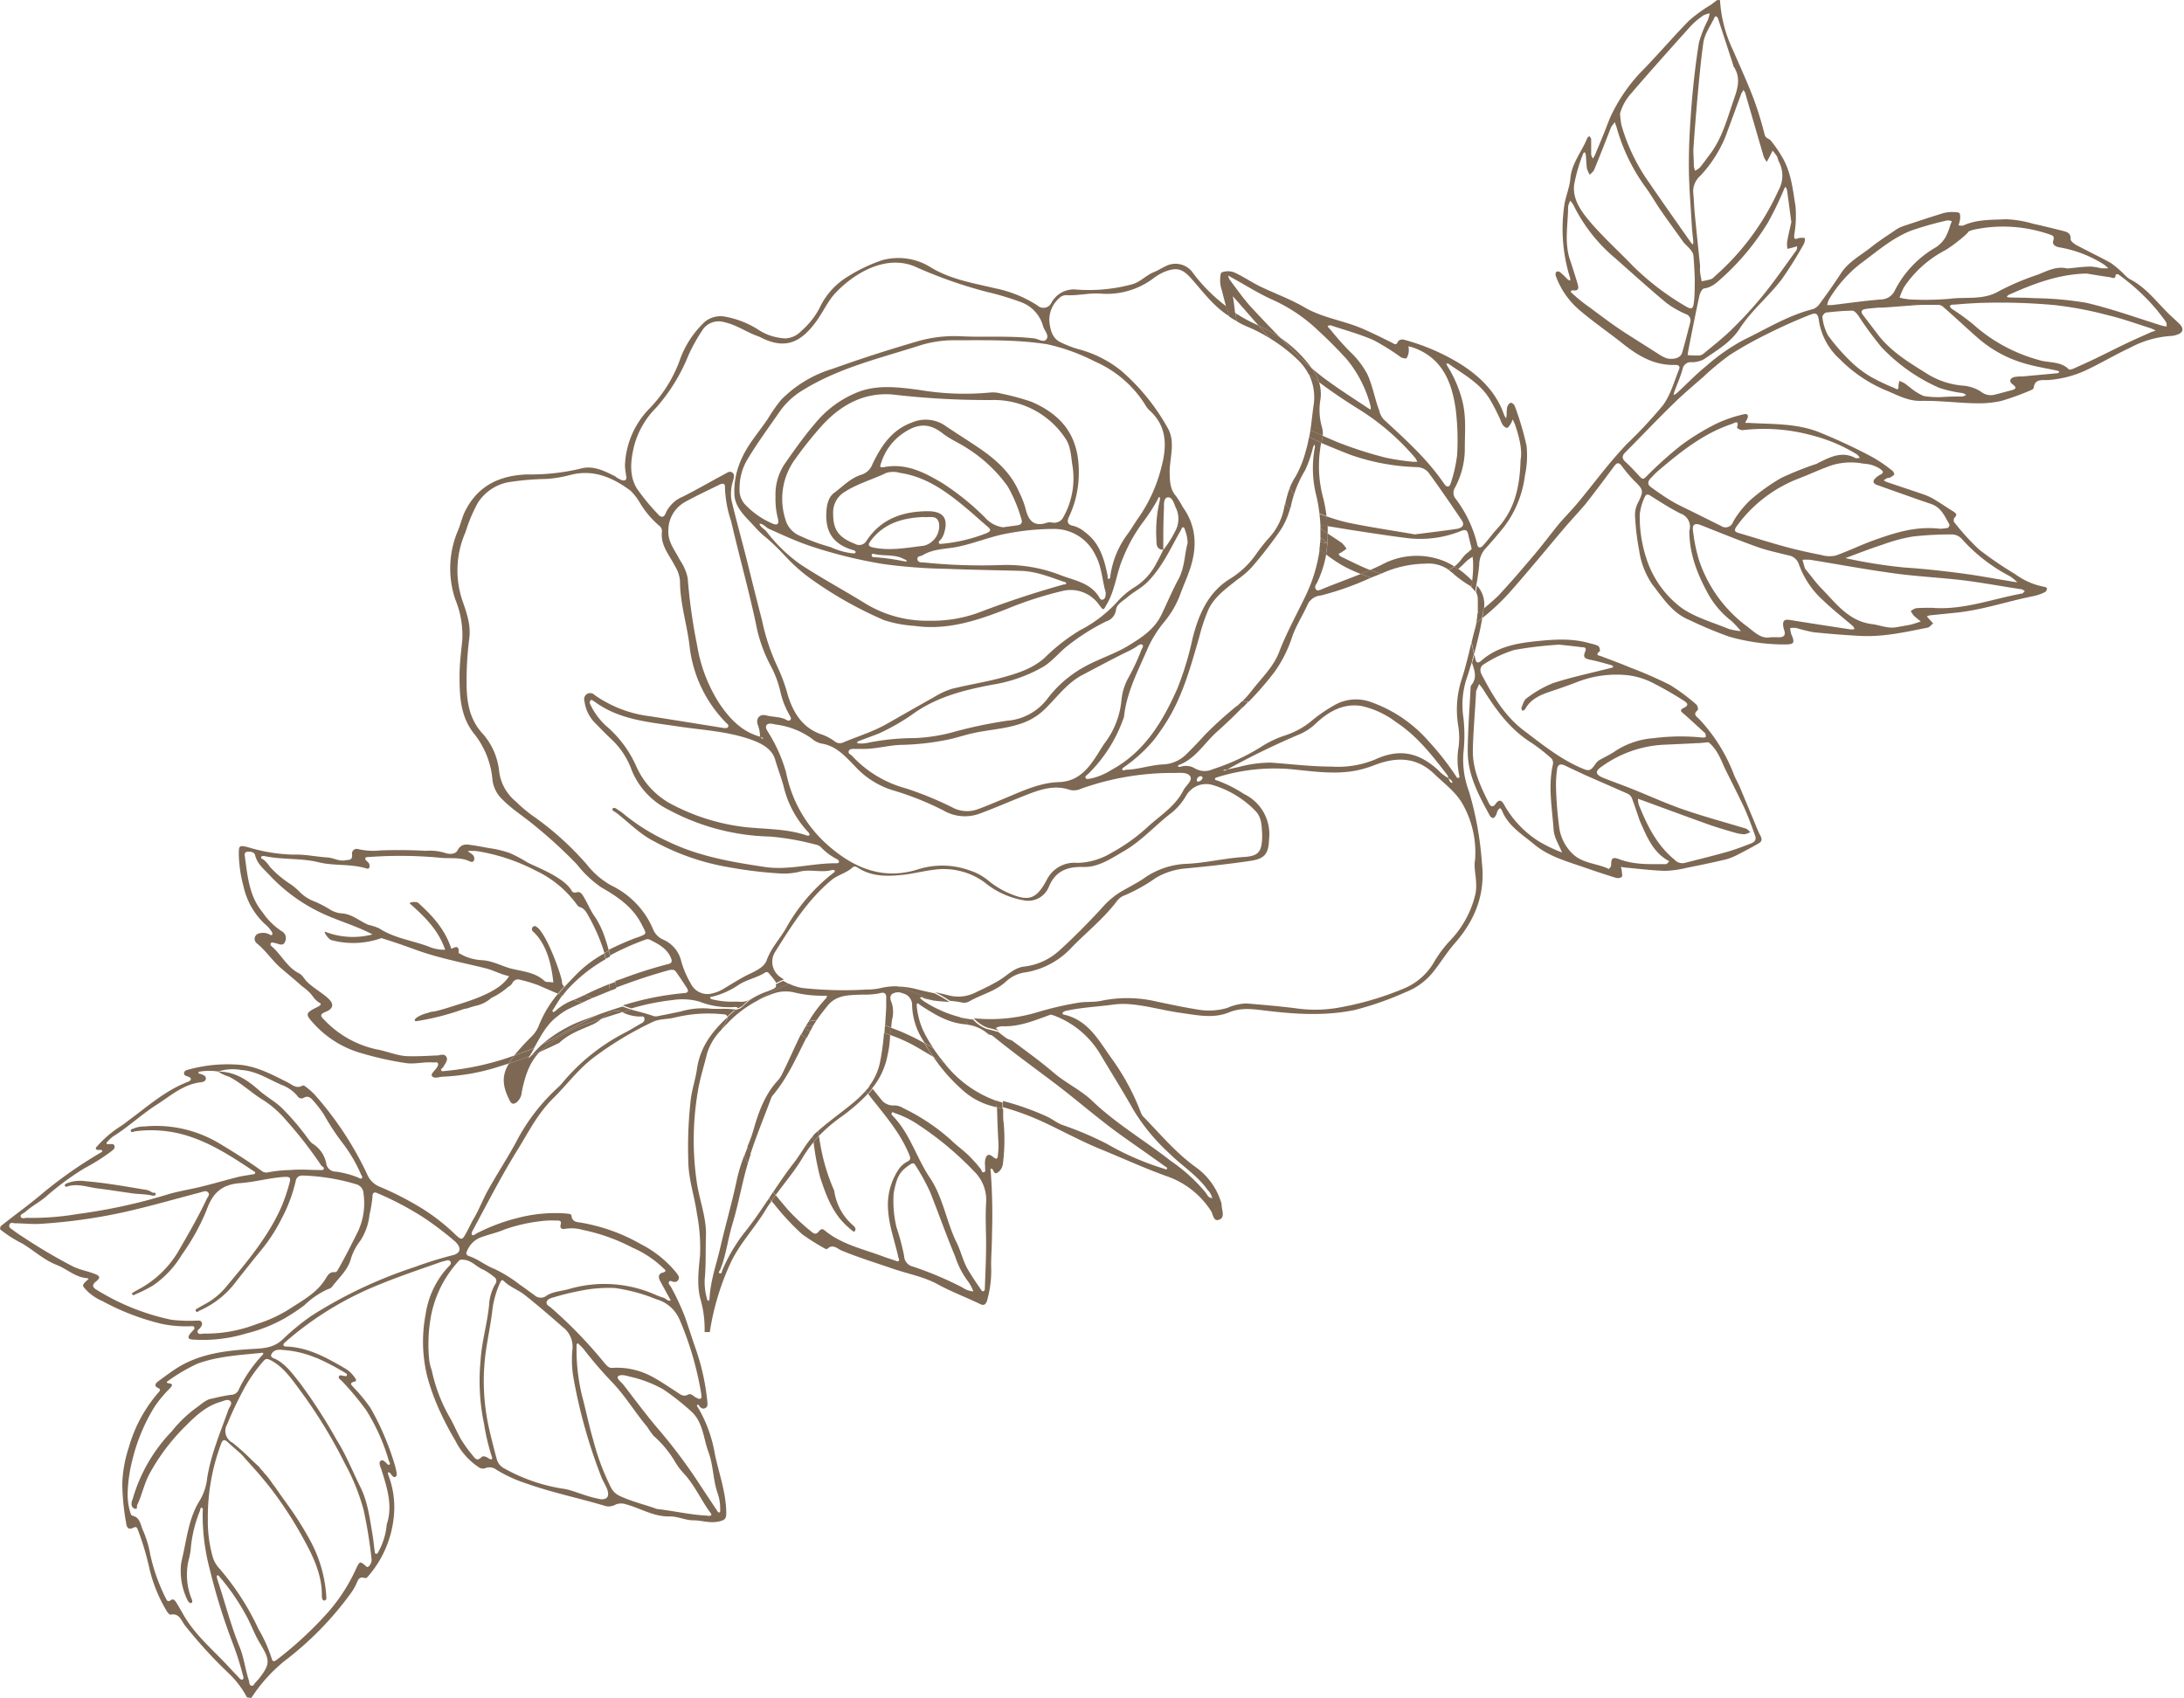
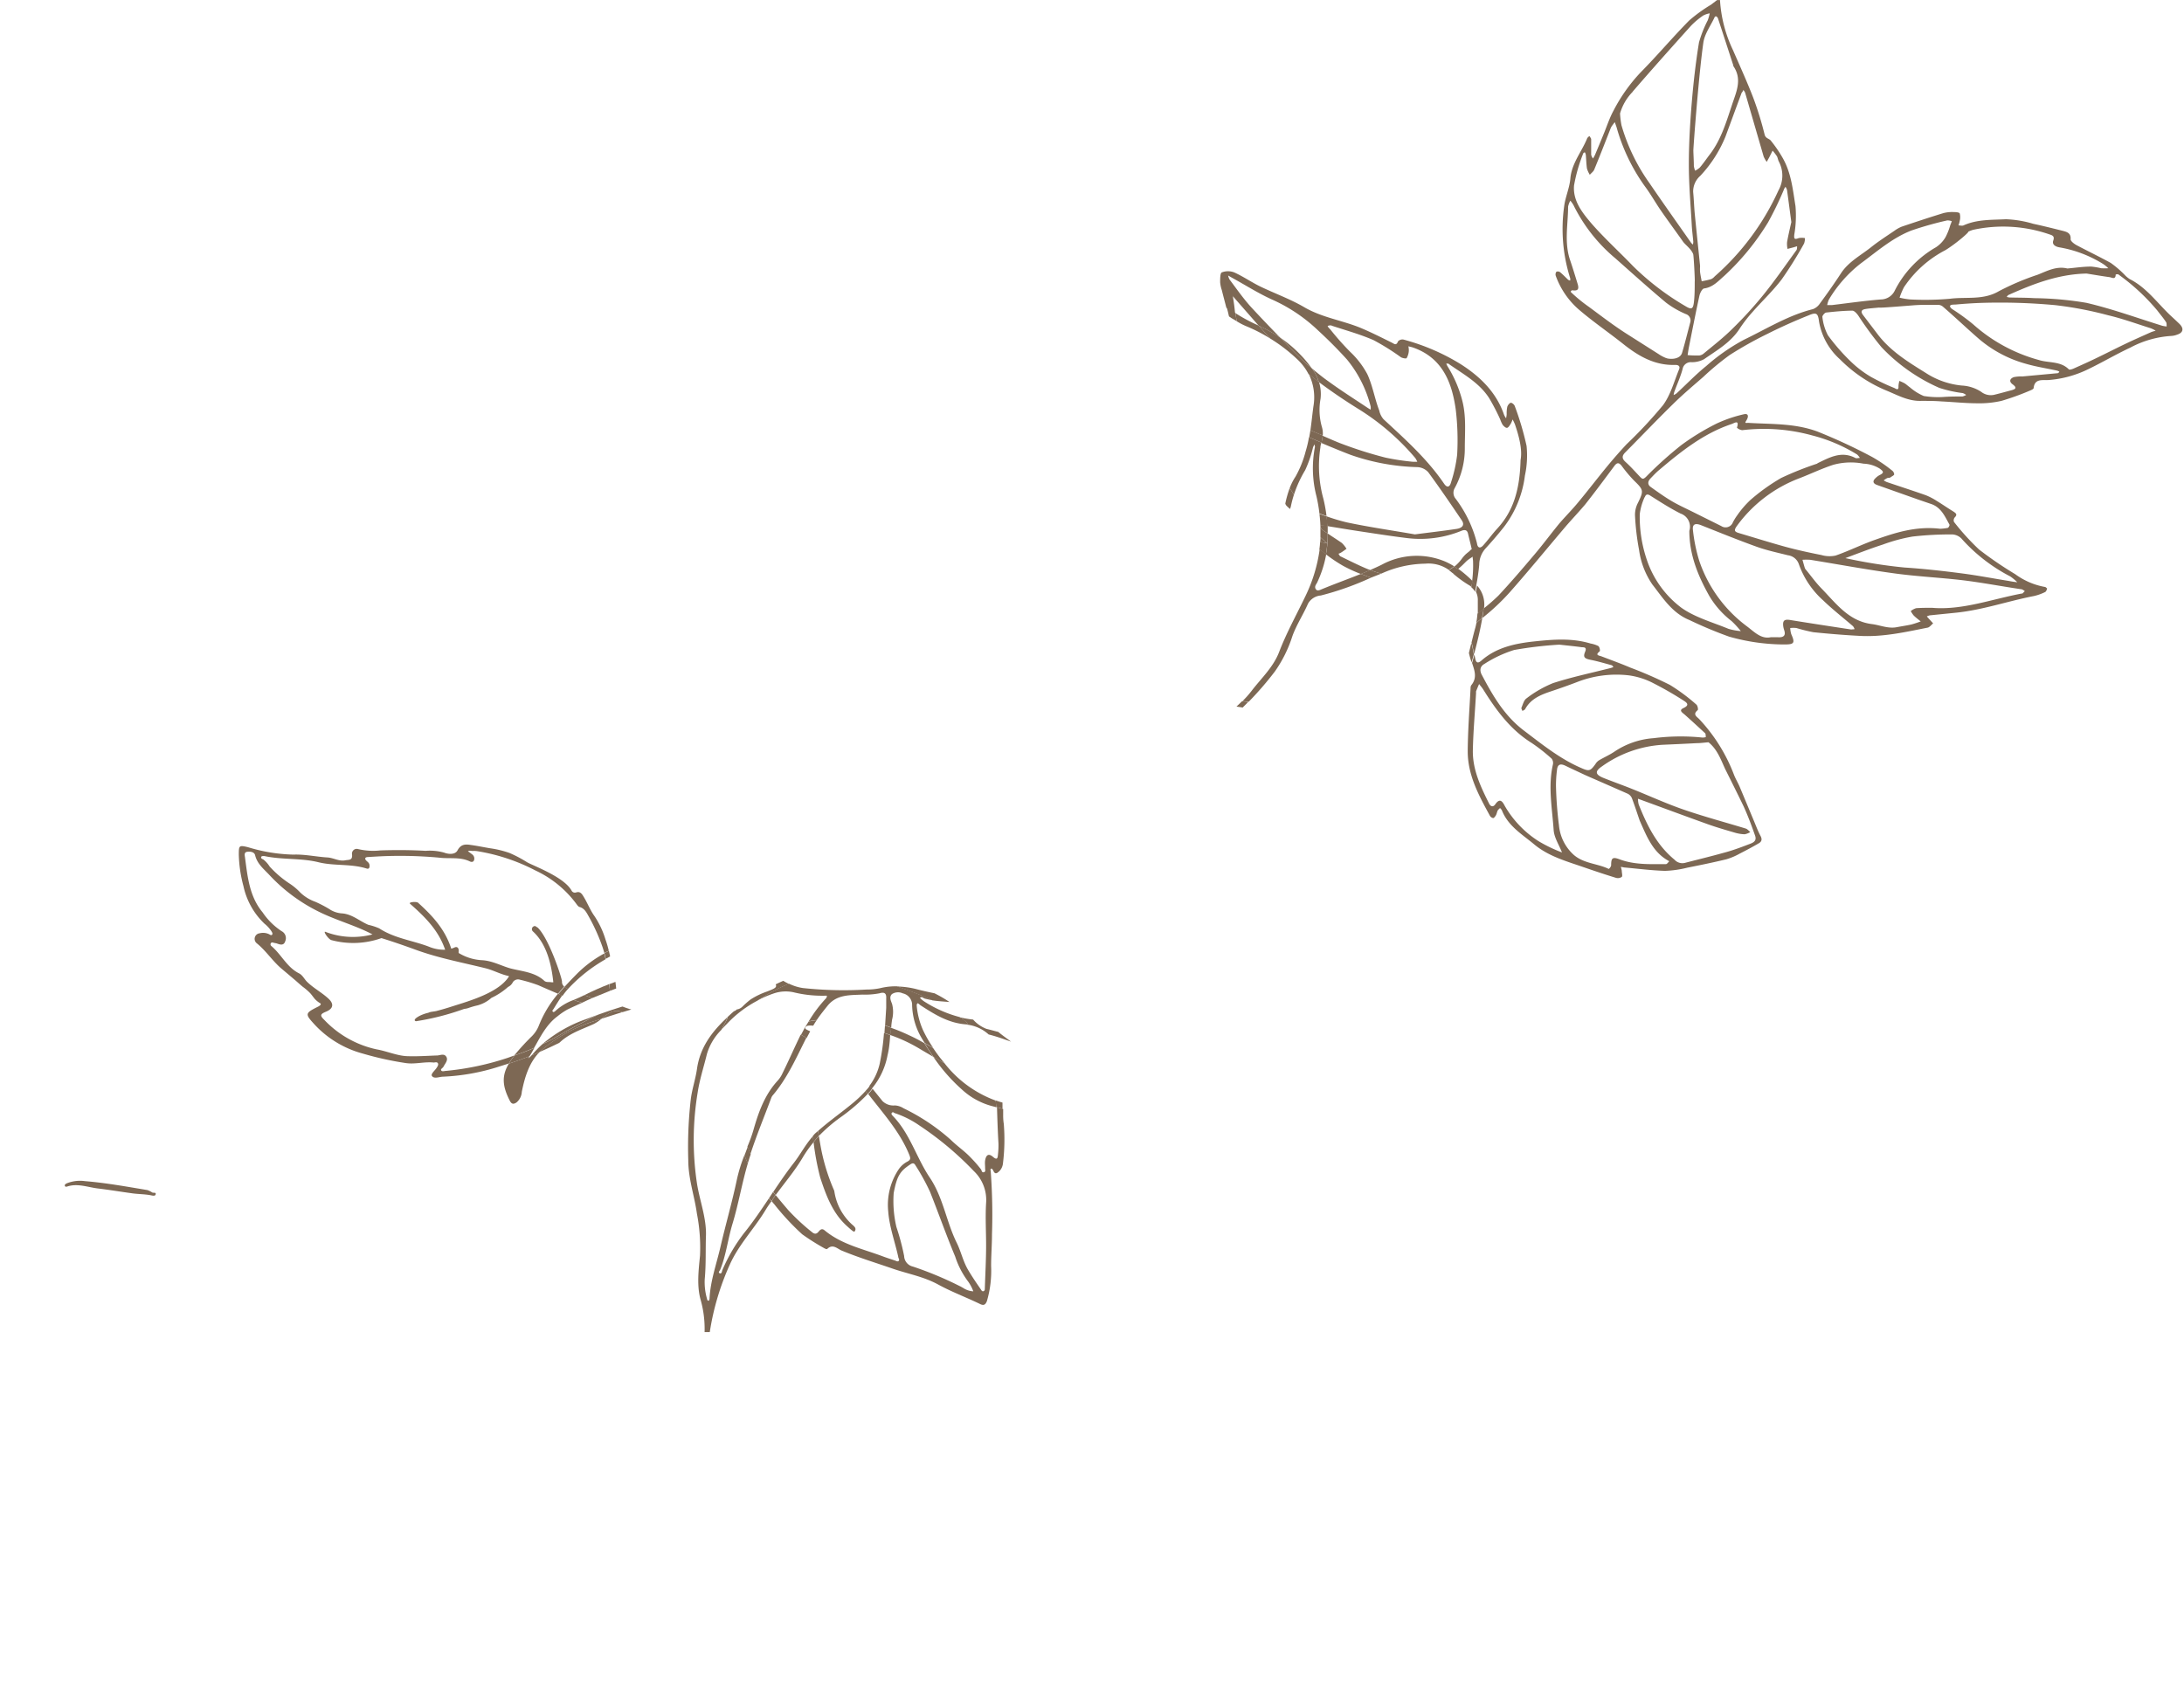
<svg xmlns="http://www.w3.org/2000/svg" fill="#7d6854" height="274.7" preserveAspectRatio="xMidYMid meet" version="1" viewBox="-0.0 0.0 353.3 274.7" width="353.3" zoomAndPan="magnify">
  <g data-name="Layer 2">
    <g>
      <g data-name="Arrangement 18 Outline">
        <path d="M106.44,164.39c1.24-.24,2.48-.49,3.72-.76a12.61,12.61,0,0,1,4.35-.48c1.42.2,2.85-.06,4.26.17a1.71,1.71,0,0,0,.39,0,.31.31,0,0,0,0-.17,2.26,2.26,0,0,0-.66,0,13.32,13.32,0,0,1-5.48-.91,10.19,10.19,0,0,0-4.26-.24,38.39,38.39,0,0,0-6.68,1.35c1.21.36,2.44.63,3.63,1.06A1.38,1.38,0,0,0,106.44,164.39Z" fill="none" />
-         <path d="M214.49,89.68a18,18,0,0,1-1.5,4.66c-.16.32-.47.7-.19,1s.73.09,1,0c2.08-.86,4.2-1.62,6.29-2.46a23.46,23.46,0,0,1-2.93-1.35A24.41,24.41,0,0,1,214.49,89.68Z" fill="none" />
        <path d="M238.18,94.06a19.46,19.46,0,0,0,.16-3.33c0-.24,0-.49-.07-.73,0,0-.16.15-.19.17a6.07,6.07,0,0,0-.73.52c-.22.2-.43.42-.65.64s-.53.49-.82.72l0,0A18.52,18.52,0,0,1,238.18,94.06Z" fill="none" />
        <path d="M214.72 87.93L214.72 87.93 214.73 87.94 214.72 87.93z" fill="none" />
        <g id="change1_1">
          <path d="M11,191.93c1.66-.48,3.25.17,4.86.36,1.82.22,3.63.52,5.45.77,1,.15,2.08.13,3.11.33.27.06.67.15.75-.12.13-.44-.38-.21-.57-.35a3.66,3.66,0,0,0-.74-.37c-3.36-.56-6.71-1.17-10.11-1.45a5.79,5.79,0,0,0-2.91.34c-.17.08-.42.2-.35.42S10.8,192,11,191.93Z" fill="inherit" />
        </g>
        <g id="change1_2">
          <path d="M161.52,185a13.26,13.26,0,0,1-.08,1.78c-.05.55-.1,1-.81.39s-1.12-.31-1.27.59c-.06.38,0,.79,0,1.18s.12.63-.21.72-.33-.28-.46-.47a20.59,20.59,0,0,0-1.63-1.87c-1-1.07-2.22-1.88-3.25-2.9a33,33,0,0,0-7.65-5.11,2.94,2.94,0,0,0-1.39-.46,2.52,2.52,0,0,1-2-.69c-.54-.66-1.08-1.34-1.61-2-.11.14-.2.28-.32.42s-.26.27-.39.42l0,0c2.41,3.14,5.1,6.07,6.63,9.81.22.55.28.82-.28,1.12a3.9,3.9,0,0,0-1.41,1.24,10.34,10.34,0,0,0-1.71,6.77c.18,2.54,1.08,4.92,1.62,7.38,0,.23.26.46.09.67s-.44,0-.65-.06c-.6-.2-1.2-.39-1.8-.61-3.27-1.24-6.78-1.95-9.56-4.27-.45-.37-.71-.07-1,.27s-.61.38-1,.05a34.2,34.2,0,0,1-3.9-3.62c-.68-.8-1.36-1.59-2-2.4-.23.31-.43.63-.65,1,.14.16.28.34.43.5a40.49,40.49,0,0,0,4.51,4.85,36.8,36.8,0,0,0,3.6,2.27c.13.08.38.16.44.11.94-.92,1.65,0,2.43.29,2.66,1.1,5.42,1.94,8.14,2.88,2.45.85,5,1.28,7.37,2.57,2.17,1.19,4.53,2.07,6.77,3.15.58.29.89.18,1.14-.49a17.5,17.5,0,0,0,.67-5.66c0-1.7.14-3.39.14-5.09a96,96,0,0,0-.2-10.18c0-.17-.15-.42.13-.48.06,0,.22.19.28.33.28.65.59.46,1,.07a2.11,2.11,0,0,0,.57-1.28,31.34,31.34,0,0,0,.13-6.35,8.48,8.48,0,0,1-.1-1.42c0-.33,0-.65,0-1l-1-.27C161.34,181.07,161.4,183,161.52,185Zm-5.79,23.34c-.14-.07-.27-.17-.42-.23a56.76,56.76,0,0,0-7.64-3.19,1.81,1.81,0,0,1-1.41-1.7,37.82,37.82,0,0,0-1.25-4.7,18.36,18.36,0,0,1-.44-5.49c.52-2.73,1-3.53,2.68-4.63.41-.28.63-.23.85.16a35.3,35.3,0,0,1,2.34,4.25c1.39,3.49,2.62,7,4.08,10.5a13.75,13.75,0,0,0,2.12,4.07,6.71,6.71,0,0,1,.81,1.55A3.32,3.32,0,0,1,155.73,208.33Zm3.79-13.7c-.14,2.28,0,4.58,0,6.87s-.13,4.58-.21,7.08a.33.33,0,0,1-.2.31c-.23.09-.35-.14-.45-.3-.7-1-1.42-2.07-2.06-3.15-.81-1.37-1.13-2.95-1.83-4.37-1.69-3.41-2.18-7.31-4.36-10.55s-3.2-7.14-6-10c-.12-.13-.3-.32-.12-.5s.29,0,.43.06a15.45,15.45,0,0,1,4,2,51.54,51.54,0,0,1,8.79,7.36A6.45,6.45,0,0,1,159.52,194.63Z" fill="inherit" />
        </g>
        <g id="change1_3">
-           <path d="M119.16,163.33a1.71,1.71,0,0,1-.39,0c-1.41-.23-2.84,0-4.26-.17a12.61,12.61,0,0,0-4.35.48c-1.24.27-2.48.52-3.72.76a1.38,1.38,0,0,1-.7,0c-1.19-.43-2.42-.7-3.63-1.06l-1.43.43a6.35,6.35,0,0,0,3.23.69c.28,0,.29.17.34.37s-.07.5-.34.65c-.94.52-1.84,1.1-2.79,1.59a32.68,32.68,0,0,0-10.2,8.19,6.17,6.17,0,0,1-.66.69,31.68,31.68,0,0,0-6.86,9c-1.41,2.56-3,5-4.44,7.58-.83,1.47-1.41,3.08-2.28,4.55-.44.74-.79,1.54-1.21,2.31-.71,1.29-.76,1.32-1.81.35a32.77,32.77,0,0,0-5.39-4.22,49.9,49.9,0,0,0-6.74-3.47A3.68,3.68,0,0,1,59.4,190a53.88,53.88,0,0,0-8.52-12.92,10.68,10.68,0,0,0-1.33-1.18c-.18-.15-.43-.36-.64-.24-1,.54-1.62-.16-2.38-.54-2.37-1.19-4.72-2.46-7.4-2.81a23.88,23.88,0,0,0-8.7.76c-.31.08-.65.2-.66.58s.33.4.58.51.51.16.52.42-.34.4-.59.5c-3.63,1.42-6.48,4-9.58,6.27a16.78,16.78,0,0,1-1.64,1.16,18.14,18.14,0,0,0-3.29,2.89c-.44.42-.34.69.31.65.18,0,.44-.06.46.21,0,.08-.21.2-.34.28a70,70,0,0,0-9.59,6.76c-2.1,1.77-4.37,3.38-6.52,5.11l-.09.47a19.77,19.77,0,0,0,3.69,2.36c1.84,1.13,3.47,2.64,5.51,3.43,1.65.64,3,2,4.85,2.12a1.21,1.21,0,0,1,.3.11l-.24.23c-.91.85-.87.83,0,1.75a8.05,8.05,0,0,0,2.46,1.63,38.88,38.88,0,0,0,9.71,3.71,19.32,19.32,0,0,0,4.49.36c.23,0,.52-.1.65.16s-.12.43-.27.6-.28.29-.4.45c-.44.63-.32.9.48.95a24.28,24.28,0,0,0,8.63-1,24.71,24.71,0,0,0,6.25-2.48,33.05,33.05,0,0,0,3.12-2.07,13.19,13.19,0,0,1,3.87-2.63,1.2,1.2,0,0,0,.6-.35c1.1-1.48,2.58-2.69,3.07-4.58a9.17,9.17,0,0,1,1.55-2.93,9.61,9.61,0,0,0,1.46-4.2,21.13,21.13,0,0,0,.47-2.81c0-.82.33-.88.92-.59a49.38,49.38,0,0,1,7.52,4,53.47,53.47,0,0,1,4.89,3.73c1.16,1.06,1,2-.56,2.31A60.83,60.83,0,0,0,67.08,205a73.68,73.68,0,0,0-16.67,7.87,38.37,38.37,0,0,0-4.75,3.9c-1.39,1.27-2.91,1.38-4.56,1.47-4.52.25-9,.75-12.89,3.37-.91.62-1.8,1.28-2.69,1.93-.44.33-.55.77,0,1s.37.47.09.78a23.13,23.13,0,0,0-4.75,8.78A21.23,21.23,0,0,0,19.78,240a37.81,37.81,0,0,0,.61,6.32c.09.72.29,1.3,1.2.85.48-.24.58,0,.74.42a44.55,44.55,0,0,1,1.88,6.36A23.9,23.9,0,0,0,27,260.71c.14.22.43.57.59.53,1.4-.28,1.73.92,2.28,1.68a73.81,73.81,0,0,0,7,7.69,14.86,14.86,0,0,1,3.07,4l.7.13a25.7,25.7,0,0,1,5.38-6,52.49,52.49,0,0,0,10.76-11,8.93,8.93,0,0,0,.84-1.43c.28-.62.43-1.3,1.39-1,.32.09.54-.28.75-.52a17.31,17.31,0,0,0,3.94-9.34,14.6,14.6,0,0,0-.9-6.85c0-.14-.15-.33.06-.4.06,0,.2.1.28.18s.19.26.29.37.29.3.51.21.27-.37.23-.6-.13-.71-.22-1.05a43.75,43.75,0,0,0-4-9.48,26.14,26.14,0,0,0-2.7-3.3c-.26-.33-.93-.77.13-1,.41-.1.17-.43,0-.66a4.81,4.81,0,0,0-1.65-1.52c-2.92-1.69-5.86-3.34-9.35-3.49-.2,0-.44,0-.52-.2s.17-.41.34-.56a53,53,0,0,1,15.31-9.33c3.19-1.31,6.46-2.4,9.71-3.55a7.27,7.27,0,0,1,.8-.22c.3-.07.66-.24.85.14s-.11.58-.33.81a14.27,14.27,0,0,0-3.68,7.66,23.46,23.46,0,0,0,.27,10.15,35.67,35.67,0,0,0,2.11,5.74,48,48,0,0,0,2.4,4.55,11.13,11.13,0,0,0,3.77,4.32,1.15,1.15,0,0,0,1.1.17,1.81,1.81,0,0,1,1.79.25,22.22,22.22,0,0,0,4.83,2.22c4.23,1.51,8.64,2.39,12.93,3.69a2.41,2.41,0,0,0,1.59-.3,2.4,2.4,0,0,1,1.65,0c2.38.65,4.51,2.05,7.15,1.95,1.2,0,2.45.63,3.71.63s2.55.46,3.84.24c1.49-.25,1.54-.57,1.47-2.06-.15-3-1.18-5.89-1.81-8.81a22.2,22.2,0,0,0-2.77-7.66c-.08-.12-.24-.26-.07-.39s.25.14.35.25c.26.28.55.47.94.26s.36-.58.32-.94a36.36,36.36,0,0,0-1.86-8.56c-.6-1.71-1.14-3.44-1.73-5.15a40.91,40.91,0,0,0-2.29-4.93c-.14-.28-.51-.52-.32-.84s.49,0,.74,0a.67.67,0,0,0,.79-.38c.2-.4-.06-.68-.28-1a17.77,17.77,0,0,0-5.84-4.73,29.31,29.31,0,0,0-9.89-3.5c-.59-.07-1.18-.19-1.29-1,0-.38-.4-.39-.73-.43a23.73,23.73,0,0,0-7.75.65,30.49,30.49,0,0,0-6.77,2.5c-.27.13-.63.5-.84.29s.07-.65.23-.94c2.3-4.29,4.52-8.61,7.09-12.76,1.25-2,2.35-4.11,3.75-6a20.19,20.19,0,0,1,2.08-2.43c2.2-2.16,4-4.66,6.52-6.56a55,55,0,0,1,9.53-5.75c1.14-.55,2.5-.41,3.72-.75a23,23,0,0,1,7.63-.5c.49,0,.69.16.72.38.33-.31.67-.61,1-.92C118.8,163.55,119.07,163.52,119.16,163.33ZM39,173.12c2.42.13,4.4,1.48,6.53,2.4a6.07,6.07,0,0,1,2.6,1.82.72.72,0,0,0,.94.31c.79-.48,1.23,0,1.68.52a19.54,19.54,0,0,1,1.65,2.16A37.42,37.42,0,0,0,55.47,185a23.61,23.61,0,0,1,2.92,5c.09.2.34.44.13.63s-.43-.07-.65-.14a15.23,15.23,0,0,0-3.55-.93,1.53,1.53,0,0,1-1.55-1.37A4.86,4.86,0,0,0,50.51,185a3.8,3.8,0,0,1-.63-.7,39.64,39.64,0,0,0-4.47-5.21c-1.11-1-2.44-1.73-3.55-2.72-1.89-1.69-3.93-3-6.57-3A7.46,7.46,0,0,1,39,173.12Zm-34.95,23c1-.93,2.27-1.57,3.34-2.47A44.69,44.69,0,0,1,13.69,189,32.21,32.21,0,0,0,18,186.28c.27-.23.64-.45.53-.86s-.5-.31-.81-.31-.43.11-.48-.16c0-.1.15-.26.26-.36a5.91,5.91,0,0,1,.79-.72c2.49-1.54,4.61-3.58,7.08-5.15,2.23-1.42,4.22-3.24,7-3.6.38-.05.88-.11.93-.59s-.48-.64-.88-.78c-.13-.05-.35,0-.32-.24,0-.06.19-.14.29-.14a9.16,9.16,0,0,1,2.91,0h0a5.55,5.55,0,0,0,1.7.81c2,1,3.66,2.64,5.59,3.81a16.67,16.67,0,0,1,3.72,3.29,67.87,67.87,0,0,1,5.67,7.3c.12.19.49.26.4.53s-.48.19-.72.19c-1.54,0-3.08-.14-4.6,0a21.83,21.83,0,0,0-3.78.39,1.17,1.17,0,0,1-1-.29c-2.18-1.56-4.45-3-6.73-4.36a19.87,19.87,0,0,0-12.23-2.78,4,4,0,0,0-1.63.3c-.21.11-.65.1-.51.48.08.23.42.07.65,0a19.91,19.91,0,0,1,7.73.5c4.21,1.15,7.84,3.52,11.43,5.92.13.08.32.13.29.32s-.23.2-.38.22c-.85.16-1.72.25-2.56.47-2,.51-4.05,1.11-6.08,1.6-1.73.41-3.51.68-5.2,1.2a89.39,89.39,0,0,1-14.44,3.14,43.89,43.89,0,0,1-8.26.63c-.33,0-.83.21-1-.16S3.8,196.32,4.06,196.1Zm53.81,3.22c-1,2-2,4-3.14,6-.14.24-.26.53-.6.49-.73-.07-1.06.41-1.37.94-1.38,2.35-3.76,3.6-5.9,5a21.92,21.92,0,0,1-5.26,2.43A22.9,22.9,0,0,1,33,215.77c-.34,0-.8.21-1-.16s.24-.55.42-.81.36-.53.2-.87-.51-.25-.82-.26a24.93,24.93,0,0,1-4.07-.14,37.52,37.52,0,0,1-12.12-4.86c-.69-.41-.74-.81-.06-1.35s.71-.86-.24-1.22c-1.14-.44-2.36-.64-3.48-1.18a86.85,86.85,0,0,1-8.06-4.75c-.6-.38-1.19-.79-1.76-1.21-.27-.2-.68-.41-.47-.84s.55-.21.86-.2c1.38,0,2.77.18,4.14.09a88.87,88.87,0,0,0,13.6-1.91c4.13-.93,8.2-2.11,12.29-3.18.41-.1.89-.37,1.23,0s-.06.73-.22,1.07c-1.38,2.93-3,5.71-4.62,8.52a16.46,16.46,0,0,1-6.44,6.12c-.28.16-.56.3-.83.47s-.26.23-.1.38.22.05.31,0A25.36,25.36,0,0,0,24.73,208,16,16,0,0,0,29.42,203a35.2,35.2,0,0,0,4-7.22c1-2.83,2.52-4.15,5.46-4.36,2.36-.17,4.67-.84,7.05-1,1-.05,1.16.09.88,1.06a29.47,29.47,0,0,1-1.3,3.81c-2.1,4.72-5.37,8.66-8.65,12.57a11.82,11.82,0,0,1-3.07,2.78c-.58.34-1.18.65-1.75,1-.17.11-.52.2-.34.5s.36,0,.54-.07a14.74,14.74,0,0,0,6-4.79c1.3-1.63,2.58-3.28,3.91-4.89a26.86,26.86,0,0,0,3.35-5.12,24.6,24.6,0,0,0,2.32-6.12c.15-.77.6-1,1.36-.95a33.69,33.69,0,0,1,8.4,1.39,1.62,1.62,0,0,1,1.23,1.56A10.81,10.81,0,0,1,57.87,199.32Zm-18.62,72.4c-.27.15-.58-.32-.82-.56-.73-.73-1.41-1.5-2.12-2.24-2.3-2.39-4.81-4.6-6.52-7.5-.4-.69-.78-1.38-1.19-2.05-.23-.38-.51-.84-1-.47s-.63-.07-.8-.39a29.62,29.62,0,0,1-2.48-7,17,17,0,0,0-1.15-3.86c-.45-.9-.43-2.16-1.77-2.45-.17,0-.29-.45-.37-.71a9.88,9.88,0,0,1-.37-2.92,24.31,24.31,0,0,1,.76-5.36A29.67,29.67,0,0,1,25,227.61a19.84,19.84,0,0,1,2.5-3c.29-.33.6-.69-.13-.79-.58-.08-.39-.28-.11-.45a29.32,29.32,0,0,1,4.69-2.74c3.28-1.19,6.73-1.38,10.15-1.72.17,0,.42-.15.5.1,0,.08-.17.24-.27.36a22.16,22.16,0,0,0-3.67,5.36,1.37,1.37,0,0,1-1.36.95,28.57,28.57,0,0,0-2.95.6c-1,.09-1.87,1-2.78,1.62a20.92,20.92,0,0,0-3.81,3.71,26.19,26.19,0,0,0-6.32,11,1.55,1.55,0,0,0-.15.92.75.75,0,0,0,.54.58c.49.08.26-.37.35-.57.8-1.68,1.14-3.52,2.05-5.17a33.13,33.13,0,0,1,5.44-7.3c1.74-1.75,3.52-3.55,6-4.25.52-.15,1.16-.53,1.57-.14s-.12.94-.29,1.4c-1.29,3.65-2.83,7.22-3.44,11.09a8.85,8.85,0,0,1-1.16,3.54c-1.83,2.85-2.12,6.25-2.89,9.47a9.65,9.65,0,0,0-.19,1.05,10.89,10.89,0,0,0,1,5.54c.14.28.37.69.67.58s.11-.55,0-.8a10.45,10.45,0,0,1-.46-6,15.36,15.36,0,0,0,.36-1.74,21,21,0,0,1,1.48-6.31c.08-.2.05-.58.31-.55s.18.39.16.6a34.11,34.11,0,0,0,1.15,9.38,99,99,0,0,0,3.65,11.78,50.1,50.1,0,0,1,1.64,5.08C39.28,271.08,39.54,271.56,39.25,271.72Zm2.51,0a4.09,4.09,0,0,1-.39.44c-.22.21-.33.65-.7.55s-.3-.53-.39-.82c-.59-1.76-.78-3.64-1.48-5.37-1.44-3.52-2.37-7.2-3.56-10.79a6.59,6.59,0,0,1-.17-.67c0-.09.08-.2.12-.21.19,0,.26.15.35.26A35.9,35.9,0,0,1,40.15,262c.63,1.28,1.14,2.62,1.87,3.82C43.74,268.67,43.76,269.21,41.76,271.77Zm17.9-18.35c-.13.19-.26.2-.46,0-.9-.8-1-.79-1.5.23a28.57,28.57,0,0,1-4.49,7.08,59.75,59.75,0,0,1-8.4,7.82c-.41.32-.72.4-.85-.19a23.86,23.86,0,0,0-2.13-4.75,42.07,42.07,0,0,0-6.5-10,4.59,4.59,0,0,1-.93-1.76,21.49,21.49,0,0,1-.77-6.08,33.78,33.78,0,0,1,2.12-12.07c.26-.75.55-.88,1.14-.31.39.38.81.74,1.22,1.09l.82.73a8.87,8.87,0,0,1,.72.78l1.48,1.65c1,1.11,1.93,2.24,2.84,3.41a62.86,62.86,0,0,1,5.1,7.89c1.61,2.89,3.08,6,3,9.31,0,.33.12.81.45.73s.29-.37.28-.62a21.65,21.65,0,0,0-2.7-9.24c-.54-1-1.14-2-1.77-3-.77-1.2-1.6-2.38-2.44-3.53l-.35-.49c-.44-.61-.85-1.27-1.33-1.86A17.93,17.93,0,0,0,43,238.6a3.82,3.82,0,0,1-.34-.36,2.14,2.14,0,0,0-.13-.19,3.55,3.55,0,0,0-.33-.34c-.1-.11-.15-.24-.25-.35l-.41-.38-.76-.71a38.19,38.19,0,0,0-3.14-2.83,2.14,2.14,0,0,1-.89-3,54.73,54.73,0,0,1,2.33-5,24.42,24.42,0,0,1,3.51-5.19c.38-.47.65-.45,1.18-.18,2.1,1.09,3.37,3,4.7,4.78a80.19,80.19,0,0,1,7.35,12,34.15,34.15,0,0,1,3,7.45,76,76,0,0,1,1.3,8.06A1.55,1.55,0,0,1,59.66,253.42Zm-8.49-33.71a38.35,38.35,0,0,1,4.63,2.41c.16.08.39.2.32.43s-.26.11-.4.1c-.31,0-.71-.26-.88.07s.32.56.53.81a46.88,46.88,0,0,1,3.86,4.63,32.25,32.25,0,0,1,3.68,8.21c.07.21.3.49.08.63s-.38-.2-.56-.33-.47-.52-.81-.31-.19.63-.08,1c.05.15.13.29.17.44.91,2.93,1.88,5.84.86,8.86a10.93,10.93,0,0,1-1.26,4.27c-.11.21-.19.51-.45.49s-.23-.36-.26-.58c-.12-.87-.19-1.74-.34-2.59-.45-2.59-.75-5.22-1.95-7.62S56,235.42,54.48,233a86.28,86.28,0,0,0-5.91-9.17c-1.15-1.43-2.22-3-3.92-3.91-.33-.17-.9-.22-.78-.73a1.25,1.25,0,0,1,1-.78,2.81,2.81,0,0,1,.82,0A16.69,16.69,0,0,1,51.17,219.71Zm28.31,16.42c-.08.05-.29-.06-.41-.14-.38-.25-.88-.51-1.2-.18-.67.68-1,.2-1.36-.25a21.63,21.63,0,0,1-1.94-2.69c-.69-1.19-1.19-2.5-1.89-3.66a26.05,26.05,0,0,1-2.83-7.49,8.32,8.32,0,0,1-.4-1.58,25.36,25.36,0,0,1,.17-6.52,18.16,18.16,0,0,1,4.57-9.54c.23-.29.46-.25.81-.23,1.31.09,2.08,1.16,3.19,1.61a9.32,9.32,0,0,1,1.67,1.11.81.81,0,0,1,.27,1.22,7.47,7.47,0,0,0-1,3.38c-.3,3.07-1.22,6-1.39,9.13a33.78,33.78,0,0,0,.58,10.13,34.6,34.6,0,0,0,1.22,5.19C79.58,235.78,79.71,236,79.48,236.13Zm17.44,6.4c-2.27-.39-4.34-1.49-6-1.66a28.45,28.45,0,0,1-9.28-3.23A2.38,2.38,0,0,1,80.34,236c-.42-1.53-.8-3.05-1.16-4.59a35,35,0,0,1-.45-13.67c.32-2,.73-4,.94-6a15.29,15.29,0,0,1,1.18-4.09c.12-.29.3-.75.65-.39,1,1,2.29,1.4,3.35,2.23C87,211.19,89,212.92,91,214.68a4,4,0,0,1,1.61,3.58,17,17,0,0,0,.13,4.5A85.09,85.09,0,0,0,97.29,239c.28.7.71,1.33.95,2C98.65,242.19,98.13,242.73,96.92,242.53Zm17.54,2.72c-2.69-.11-5.31-.75-8.2-1.08-1.87-.69-4-1.17-6.05-2.13a2.94,2.94,0,0,1-1.34-1.29A38.33,38.33,0,0,1,96,233.11c-.71-2.39-1.19-4.83-1.83-7.23a31.65,31.65,0,0,1-.9-8.1c0-.16,0-.35.15-.41s.2.11.28.18a6.06,6.06,0,0,1,.67.67,64.87,64.87,0,0,0,4.72,5.48c2.1,2.21,3.66,4.85,5.62,7.17a13.54,13.54,0,0,0,1,1.42,17.51,17.51,0,0,1,3.46,4.16,10.18,10.18,0,0,0,1.41,1.9c1.74,1.86,2.75,4.2,4.22,6.24C115.26,245.14,115.15,245.28,114.46,245.25Zm-1.27-14.95c.68,1.49.85,3.12,1.42,4.64.81,2.15.73,4.52,1.49,6.69a7.44,7.44,0,0,1,.41,2.57c0,.19.07.46-.14.53s-.29-.19-.4-.35c-1-1.51-2-3-3-4.53a85.33,85.33,0,0,0-6.4-8.52c-2-2.33-3.82-4.82-5.71-7.25-.35-.45-1.16-1-.88-1.35s1.18-.2,1.79,0a20,20,0,0,1,5.52,2.08,40.58,40.58,0,0,1,4.47,3.51A5.54,5.54,0,0,1,113.19,230.3Zm-3.26-16.8a51.56,51.56,0,0,1,3.53,12.13c0,.22.12.5-.09.66s-.51,0-.76-.15c-.43-.17-.78-.74-1.27-.48-.77.41-1.26,0-1.83-.4-1.4-.89-2.76-1.85-4.23-2.61a11.87,11.87,0,0,0-6.29-1.3c-.44,0-.7-.19-1.3-.92a73,73,0,0,0-8.56-8.84c-.29-.25-.78-.42-.69-.89s.64-.64,1.11-.76a37.63,37.63,0,0,1,4-1,23.33,23.33,0,0,1,5.89-.52,27.8,27.8,0,0,1,6.74,1.82A5.77,5.77,0,0,1,109.93,213.5ZM77.46,200.33c1.4-.58,2.9-.85,4.27-1.45a26.89,26.89,0,0,1,5.65-1.29,14.15,14.15,0,0,1,2.61-.11c.41,0,.92-.07.7.69-.15.52.21.77.69.65a6.64,6.64,0,0,1,2.93.18,30.46,30.46,0,0,1,8,2.86,16.79,16.79,0,0,1,4.93,3.26c.27.28.82.56-.09.8-.62.17-.68.72-.4,1.26s.72,1.32,1.08,2l.68,1.23c-.53.16-.81-.36-1.25-.47a8.93,8.93,0,0,1-1.22-.45,20.37,20.37,0,0,0-14-.93c-1.21.35-2.57.38-3.62,1.07a1.51,1.51,0,0,1-2-.11c-.78-.54-1.52-1.13-2.31-1.65a21.94,21.94,0,0,0-4.11-2.56c-1.47-.56-2.64-1.59-4.11-2.07-.31-.11-.59-.34-.38-.73A4,4,0,0,1,77.46,200.33Z" fill="inherit" />
-         </g>
+           </g>
        <g id="change1_4">
          <path d="M147,167.47a30.25,30.25,0,0,0-2.89-1.19c0,.39-.07.79-.1,1.18a25.52,25.52,0,0,1,4.75,2.22c.73.44,1.47.87,2.21,1.3-.5-.72-1-1.46-1.45-2.21C148.7,168.3,147.86,167.86,147,167.47Z" fill="inherit" />
        </g>
        <g id="change1_5">
          <path d="M88,169.57a7.24,7.24,0,0,0-.71.63c.94-.41,1.89-.84,2.82-1.3a2.1,2.1,0,0,0,.42-.22c1.57-1.5,3.61-2.13,5.52-3a6.15,6.15,0,0,0,1.24-.84l-1.75.56A24.42,24.42,0,0,0,88,169.57Z" fill="inherit" />
        </g>
        <g id="change1_6">
          <path d="M82.17,171.14a45,45,0,0,1-10,2.12c-.28,0-.62.17-.79-.06s.25-.4.36-.61c.26-.52.8-1.05.46-1.61s-.93-.26-1.44-.21l-.12,0c-1.6.06-3.19.17-4.79.11s-3.27-.81-4.93-1.1A16.41,16.41,0,0,1,52.45,165c-.73-.7-.65-.93.3-1.32,1.16-.48,1.31-1.24.4-2.09-1.07-1-2.4-1.69-3.47-2.73-.45-.44-.71-1.07-1.29-1.37-2-1-2.88-3.09-4.51-4.44a.34.34,0,0,1-.07-.43c.1-.17.25-.15.41-.1s.39.07.57.13c.54.2,1.12.37,1.35-.36a1.26,1.26,0,0,0-.58-1.63,11,11,0,0,1-3.08-3.05c-2.14-2.57-2.43-5.77-2.85-8.91-.05-.33-.16-.8.33-.88s1.18,0,1.31.55c.34,1.42,1.44,2.26,2.34,3.23a27.54,27.54,0,0,0,7.73,5.79c2.68,1.37,5.59,2.16,8.29,3.47l.63.32a12.39,12.39,0,0,1-7.63-.42c-.38-.14.37,1.07.93,1.33a13.6,13.6,0,0,0,8.15-.31c1.86.58,3.72,1.22,5.55,1.89,3.7,1.35,7.54,2.06,11.33,3,1.22.31,2.3.92,3.51,1.2a1.23,1.23,0,0,1,.25.08c-1.62,2.65-6.43,4-9.18,4.87-.87.29-1.75.54-2.63.77l-.77.12a1.92,1.92,0,0,0-.48.15c-1.39.31-2.73,1.17-2,1.37a41.57,41.57,0,0,0,7.81-2h0a2.73,2.73,0,0,0,.7-.15,12.34,12.34,0,0,1,1.47-.42,5.63,5.63,0,0,0,2.23-1.21,11.1,11.1,0,0,0,2.69-1.77,1.66,1.66,0,0,0,.77-.76,1,1,0,0,1,1.15-.41,25,25,0,0,1,2.94.88c1.07.47,2.15.94,3.22,1.39.33-.39.66-.79,1-1.17a.94.94,0,0,1-.36-.8c0-.57-2.11-7-3.93-8.73l-.4-.25a.5.5,0,0,0-.38.86c2.21,2,3,5.29,3.31,8.23a1.21,1.21,0,0,1-.33,0c-.38-.07-.83.05-1.14-.24-1.54-1.42-3.65-1.52-5.48-2-1.52-.43-2.94-1.25-4.64-1.33a8,8,0,0,1-3.44-1c-.32-.18-.3-.1-.28-.52s-.22-.74-.66-.54a3.93,3.93,0,0,1-.54.2c-1-3.11-3-5.3-5.4-7.46-.4-.2-1.55-.06-1.27.19,2.5,2.2,4.61,4.32,5.68,7.44a6.39,6.39,0,0,1-2.67-.51c-2.63-1-5.53-1.33-8-2.95a9.54,9.54,0,0,0-1.76-.57c-1.43-.61-2.65-1.75-4.28-1.85a4.16,4.16,0,0,1-2.08-.73A19.83,19.83,0,0,0,51,145.9a6.75,6.75,0,0,1-2.44-1.51,9.54,9.54,0,0,0-1.83-1.51,16.92,16.92,0,0,1-3.1-2.67,4.65,4.65,0,0,0-1-1.13c-.17-.1-.52-.18-.34-.49.06-.1.37-.1.55-.07,2.88.61,5.87.28,8.74,1,2.54.61,5.2.21,7.71,1,.43.15.53-.19.48-.57s-.34-.51-.55-.74-.21-.5.21-.54l.83-.05a68.77,68.77,0,0,1,10.74.14c1.67.22,3.42-.16,5,.61.26.13.58.13.69-.21a.84.84,0,0,0-.34-.95c-.21-.17-.43-.32-.65-.48.29-.19.6,0,.9-.06a4.56,4.56,0,0,1,.82.08,31,31,0,0,1,9.18,3.08,17.37,17.37,0,0,1,6.64,5.42c.14.19.3.43.5.49.83.22,1.14.92,1.51,1.56a30.77,30.77,0,0,1,2.27,5.08q.13.41.24.81l.72-.37a16.3,16.3,0,0,0-.53-1.81,14.19,14.19,0,0,0-1.79-3.8c-.68-.93-1.12-2.11-1.75-3.13-.26-.43-.54-.91-1.21-.69a.6.6,0,0,1-.73-.28c-1.21-2.24-6.28-4.05-7.23-4.62A20.22,20.22,0,0,0,82.41,138a16.35,16.35,0,0,0-3.16-.76c-1-.17-2-.38-3.08-.53-.88-.14-1.62-.14-2.16.88-.42.77-1.58.59-2.16.36a8.47,8.47,0,0,0-3-.29c-2.42-.14-4.87-.15-7.3-.07a10.64,10.64,0,0,1-3.6-.21.77.77,0,0,0-1,.87c.1,1-.53.83-1.09.94-1,.21-1.9-.4-2.89-.46-1.84-.11-3.64-.53-5.53-.46a27.08,27.08,0,0,1-7.33-1.2c-1.46-.35-1.47-.26-1.48,1.2a21.66,21.66,0,0,0,.75,5.09,11.8,11.8,0,0,0,3.41,6.09,5.42,5.42,0,0,1,1.12,1.22c.09.17.25.37.11.55s-.35,0-.51-.08A2.25,2.25,0,0,0,42,151a.91.91,0,0,0-.46,1.62c1.5,1.21,2.55,2.88,4,4.1l0,0,2,1.69.11.09c.44.38.86.77,1.31,1.14a9.55,9.55,0,0,1,1.23,1.06c.25.28.46.59.7.88a3.75,3.75,0,0,0,.87.72.2.2,0,0,1,.13.14c0,.19-.29.35-.42.42-2.18,1.09-2.17,1.18-.49,3a16.45,16.45,0,0,0,7.7,4.6A51.73,51.73,0,0,0,65.66,172c1.48.22,3-.25,4.49-.09.22,0,.49-.13.66.08s0,.52-.16.75c-.28.46-1,1-.78,1.34.35.52,1.16.14,1.78.12a34.26,34.26,0,0,0,9.07-1.63l1.59-.5a11.19,11.19,0,0,1,.91-1.31Z" fill="inherit" />
        </g>
        <g id="change1_7">
          <path d="M132.69,190.54c.95,2.87,2,5.8,4.43,7.93.37.33,1,.92,1.11.79.47-.61-.22-.94-.57-1.31a9,9,0,0,1-2.69-5.2.94.94,0,0,0-.07-.22,31.94,31.94,0,0,1-2.2-7.37c-.08-.46-.16-.91-.23-1.37-.3.32-.58.67-.86,1A42.5,42.5,0,0,0,132.69,190.54Z" fill="inherit" />
        </g>
        <g id="change1_8">
          <path d="M199.44,47.94l-.45-.73h0c.15.25.3.49.46.73l4.17,4.76a24,24,0,0,1,3.48,1.94c-1.56-1.6-3.11-3.22-4.63-4.86-1.3-1.42-2.4-3-3.57-4.56a2.1,2.1,0,0,1-.22-.64l.57.33c2.25,1.23,4.42,2.63,6.76,3.66a26.23,26.23,0,0,1,7.21,4.89c1.63,1.5,3.2,3.07,4.68,4.71a19.6,19.6,0,0,1,3.82,7.56,1.71,1.71,0,0,1,0,.55c-.26-.16-.39-.23-.52-.32-2.07-1.38-4.17-2.71-6.18-4.17-1-.7-1.91-1.44-2.82-2.21l.24.32a6.64,6.64,0,0,1,.9,1.91c2.15,1.61,4.38,3.11,6.68,4.53a38.92,38.92,0,0,1,8.93,7.77,3.8,3.8,0,0,1,.32.6c-.24,0-.48,0-.71,0a38.14,38.14,0,0,1-4.43-.67,65.52,65.52,0,0,1-7.43-2.37c-.93-.37-1.84-.78-2.75-1.17,0,.39-.11.78-.19,1.17,1.56.66,3.11,1.3,4.69,1.91a35.34,35.34,0,0,0,10.89,2,2.52,2.52,0,0,1,1.71.83c1.87,2.55,3.65,5.16,5.42,7.78.58.87-.11,1.27-.82,1.38-2.26.34-4.54.6-6.77.89-3.72-.65-7.36-1.17-11-1.94a30.24,30.24,0,0,1-3.33-1c.07.53.12,1.07.15,1.6,1.64.26,3.28.54,4.93.79,2.65.4,5.3.82,8,1.15a17.61,17.61,0,0,0,8.79-1.18c.64-.25.94-.06,1.06.47.19.84.42,1.67.6,2.52a.55.55,0,0,0-.15.08c-.09.08-.16.17-.25.25s-.42.33-.61.51a5.78,5.78,0,0,0-.52.59,6.93,6.93,0,0,1-1.05,1.18l-.26.2c.21.12.4.28.59.41l0,0c.29-.23.56-.47.82-.72s.43-.44.65-.64a6.07,6.07,0,0,1,.73-.52s.19-.13.19-.17c0,.24.06.49.07.73a19.46,19.46,0,0,1-.16,3.33l.67.69c.21-1.13.39-2.27.49-3.41a4,4,0,0,1,1-2.62q1.56-1.69,3-3.5a17.11,17.11,0,0,0,3.39-8.31,15.29,15.29,0,0,0,.27-4.8,46.63,46.63,0,0,0-1.91-6.45c-.08-.24-.45-.56-.65-.53s-.48.38-.56.64a5,5,0,0,0-.1,1.17c0,.24-.06.47-.09.7a2.84,2.84,0,0,1-.33-.56c-1.25-3.65-3.86-6.18-7-8.19a34.56,34.56,0,0,0-9.31-4,1,1,0,0,0-.84.29c-.3.79-.63.39-1.08.18-1.66-.82-3.32-1.66-5-2.36-3-1.23-6.24-1.66-9.1-3.34-2.26-1.32-4.78-2.22-7.16-3.37-1.42-.7-2.73-1.61-4.17-2.26a2.81,2.81,0,0,0-2,0c-.27.11-.27,1-.27,1.59a5.22,5.22,0,0,0,.27,1.28c.23.94.49,1.88.73,2.83.46.34.94.66,1.42,1C199.72,49.75,199.58,48.85,199.44,47.94Zm35,11c2.32,1.63,4.87,3,6.46,5.48a34.14,34.14,0,0,1,1.79,3.45,4.8,4.8,0,0,0,.39.86c.18.23.49.52.71.49s.42-.38.58-.63a3.67,3.67,0,0,0,.32-.73,8.34,8.34,0,0,1,.38.8c.68,2,1.22,4.1.91,5.77-.12,4.45-1,8.1-3.78,11.1-.8.87-1.48,1.84-2.27,2.71-.49.54-.9.42-1-.33a20.06,20.06,0,0,0-3.44-7.2,1.51,1.51,0,0,1-.17-1.73,13.33,13.33,0,0,0,1.64-6.48c0-2.65.27-5.26-.48-7.94a19.82,19.82,0,0,0-2.33-5.32,3,3,0,0,1-.19-.41C234.07,58.82,234.28,58.8,234.41,58.9Zm-19-6.24c2.27.75,4.59,1.38,6.77,2.34a37.51,37.51,0,0,1,4.4,2.75c.26.16.85.27.94.15a2.68,2.68,0,0,0,.35-1.15,2.83,2.83,0,0,0-.07-.76c.27.07.54.12.79.21,4.73,1.68,6.25,5.63,6.87,10a41.7,41.7,0,0,1,.23,7.33,23,23,0,0,1-1,4.5c-.19.71-.61.93-1.12.18-2.72-4-6.28-7.17-9.79-10.42a3.13,3.13,0,0,1-.69-1.4c-.68-1.76-1-3.65-1.72-5.4a5.46,5.46,0,0,0-.27-.6,14.11,14.11,0,0,0-2.73-3.52,44.4,44.4,0,0,1-3.16-3.56c-.11-.14-.45-.44-.47-.61A1.13,1.13,0,0,1,215.4,52.66Z" fill="inherit" />
        </g>
        <g id="change1_9">
          <path d="M352.56,52.4c-.4-.39-.8-.76-1.21-1.14-2.26-2.06-4-4.68-6.84-6.11a4.36,4.36,0,0,1-.81-.68,16.3,16.3,0,0,0-2.25-1.93c-1.81-1-3.72-1.91-5.56-2.89-.38-.21-.95-.65-.93-.94.07-1-.59-1.19-1.3-1.37-1.57-.39-3.15-.79-4.74-1.13a17.85,17.85,0,0,0-4.41-.74c-2.3.12-4.68,0-6.88,1-.22.1-.54,0-.81,0a4.84,4.84,0,0,0,.2-.72,2.5,2.5,0,0,0,0-1.22c-.1-.19-.66-.22-1-.22a5.62,5.62,0,0,0-1.64.17c-2.25.69-4.48,1.43-6.71,2.18a5.42,5.42,0,0,0-1.22.68c-1.26.86-2.56,1.69-3.75,2.64-1.69,1.35-3.67,2.36-4.9,4.25-1.08,1.66-2.22,3.27-3.39,4.86a2.35,2.35,0,0,1-1.15.93c-4,1-7.49,3.19-11.15,4.95A32.18,32.18,0,0,0,276,59.23c-1.68,1.36-3.19,2.94-4.78,4.41a2,2,0,0,1-.48.27,2.48,2.48,0,0,1,.12-.54c.44-1.22,1-2.42,1.33-3.67a1.34,1.34,0,0,1,1.43-1.1,4.09,4.09,0,0,0,2.05-.49c2.07-1.44,4.3-2.7,5.73-4.91a22.93,22.93,0,0,1,2.1-2.72c1.56-1.78,3.3-3.41,4.73-5.29a63.7,63.7,0,0,0,3.61-5.79,2.46,2.46,0,0,0,.14-.88,2.92,2.92,0,0,0-1,0c-.66.25-.8.18-.72-.58a17.84,17.84,0,0,0,.19-4.6c-.42-2.6-.68-5.29-2-7.66a20.72,20.72,0,0,0-2-2.94c-.29-.35-.85-.33-1-1a53.28,53.28,0,0,0-1.86-6c-1-2.58-2.15-5.1-3.25-7.63a21.78,21.78,0,0,1-2.1-8.1l-.47,0-1,.76a24.68,24.68,0,0,0-3.53,2.56c-2.69,2.73-5.16,5.67-7.86,8.4A27,27,0,0,0,261,17.93c-.6,1.1-1,2.32-1.47,3.48s-1,2.44-1.52,3.67c-.09.19-.21.38-.31.57a1.65,1.65,0,0,1-.3-.61c0-.82,0-1.66,0-2.49,0-.19-.19-.37-.29-.55-.13.13-.31.25-.37.41-.88,2.17-2.5,4-2.71,6.5-.13,1.5-.82,3-1,4.46A26.46,26.46,0,0,0,254,45a1,1,0,0,1,0,.39,1,1,0,0,1-.32-.12c-.43-.41-.84-.84-1.29-1.22a.66.66,0,0,0-.61-.09.73.73,0,0,0-.12.63,13.08,13.08,0,0,0,3.87,5.6c2.24,1.91,4.68,3.58,7,5.42,2.5,2,5.15,3.55,8.49,3.43.53,0,.8.24.6.72-.82,2-1.37,4.13-2.6,5.8a73.21,73.21,0,0,1-5.9,6.32q-1.62,1.74-3.13,3.57c-1.58,1.92-3.09,3.9-4.68,5.81-.95,1.16-2,2.21-3,3.36-1.38,1.67-2.67,3.43-4.07,5.08-1.91,2.26-3.84,4.52-5.86,6.68A30.73,30.73,0,0,1,240,98.46a12.7,12.7,0,0,1-.19,1.36l0,.16a35.85,35.85,0,0,0,4.4-4.13c3.14-3.55,6.14-7.23,9.22-10.85,1-1.14,2-2.2,3-3.38,1.62-2.05,3.17-4.14,4.73-6.24.45-.61.77-.52,1.18,0a22.54,22.54,0,0,0,2,2.38c1.55,1.5,1.58,1.65.62,3.61a4.15,4.15,0,0,0-.47,2,40.65,40.65,0,0,0,.66,5.62,13,13,0,0,0,2.15,5.58c1.71,2.19,3.21,4.62,6,5.75A66.94,66.94,0,0,0,279.7,103a32.8,32.8,0,0,0,8.95,1.27c1.57,0,1.77-.21,1.12-1.66a4,4,0,0,1-.17-1,4.4,4.4,0,0,1,1,0,26.91,26.91,0,0,0,2.75.68c2.55.26,5.11.47,7.66.6,3.67.18,7.24-.63,10.81-1.34.33-.06.6-.45.9-.69l-.64-.7c-.13-.14-.26-.28-.38-.43a2.3,2.3,0,0,1,.48-.17l4.25-.43c4.31-.44,8.4-1.88,12.62-2.7a8.05,8.05,0,0,0,1.78-.64c.17-.08.26-.35.33-.56,0,0-.21-.24-.33-.26A11.55,11.55,0,0,1,326,92.9a60.6,60.6,0,0,1-5.86-4,39.16,39.16,0,0,1-4.05-4.46.75.75,0,0,1,.1-.7c.51-.5.22-.7-.23-1-.91-.55-1.77-1.16-2.68-1.71a10,10,0,0,0-1.78-.92c-2.08-.73-4.19-1.41-6.28-2.12a3.46,3.46,0,0,1-.5-.27,4,4,0,0,1,.55-.36c.18-.08.4,0,.57-.14s.54-.29.58-.47a.87.87,0,0,0-.38-.65,23.22,23.22,0,0,0-3.23-2.19A89.06,89.06,0,0,0,294,69.82c-3.68-1.36-7.41-1.17-11.14-1.4-.57,0-.65.09-.32-.45s.35-1.16-.5-.93a21.68,21.68,0,0,0-4.35,1.49A38.66,38.66,0,0,0,272,72a61.65,61.65,0,0,0-5.71,5.13c-.49.47-.62.39-1,0-.76-.8-1.49-1.63-2.31-2.37-.63-.56-.63-1-.06-1.57,2.59-2.61,5.13-5.28,7.76-7.85,1.55-1.53,3.22-2.93,4.86-4.36a43.32,43.32,0,0,1,4.27-3.54,60.63,60.63,0,0,1,6.1-3.42c2.18-1.1,4.42-2.1,6.67-3,1.25-.53,1.51-.36,1.68,1a10.57,10.57,0,0,0,3.37,6.1,22.94,22.94,0,0,0,7.75,5.16c1.73.73,3.42,1.65,5.41,1.58,1.1,0,2.2,0,3.31.09,1.89.09,3.78.29,5.67.3a16.26,16.26,0,0,0,4-.39,42.05,42.05,0,0,0,4.67-1.69c.21-.08.53-.24.54-.39.15-1.57,1.46-1.23,2.34-1.29a17.52,17.52,0,0,0,6.45-1.74c2.31-1.11,4.53-2.43,6.85-3.51a16.12,16.12,0,0,1,6.66-1.89,3.06,3.06,0,0,0,.92-.21C353.18,53.83,353.32,53.14,352.56,52.4Zm-64-21.73c.07-.15.18-.3.27-.45a1.86,1.86,0,0,1,.25.51c.24,1.72.46,3.45.7,5.2-.24,1.08-.5,2.15-.69,3.24a4.13,4.13,0,0,0,.07,1.1l1-.26.55-.17c0,.22,0,.48-.1.63-1.79,2.46-3.53,5-5.43,7.33a64.79,64.79,0,0,1-4.94,5.4c-1.45,1.44-3.07,2.7-4.64,4a1.33,1.33,0,0,1-.75.32c-.62,0-1.23,0-1.85-.07.08-.49.15-1,.25-1.47.54-2.71,1.07-5.43,1.66-8.13.09-.44.45-1.14.75-1.18,1.43-.18,2.32-1.22,3.23-2A40.3,40.3,0,0,0,286,36,54.21,54.21,0,0,0,288.58,30.67ZM282,14.54a1.86,1.86,0,0,1,.3.45c1,3.44,2,6.89,3,10.33a4.24,4.24,0,0,0,.5.87c.15-.28.31-.55.45-.82l.5-1a9.77,9.77,0,0,1,.69.9c.15.27.18.62.33.89a4.87,4.87,0,0,1-.07,4.64,41,41,0,0,1-10.31,13.91,1.75,1.75,0,0,1-.55.44c-.51.16-1,.25-1.56.36-.09-.48-.2-1-.26-1.46a6.91,6.91,0,0,1,0-1c-.27-2.67-.57-5.5-.85-8.33-.12-1.22-.15-2.44-.27-3.66a3.36,3.36,0,0,1,1.16-2.62,20.64,20.64,0,0,0,4.07-6.35c.87-2.35,1.73-4.71,2.61-7.07C281.86,14.87,282,14.71,282,14.54ZM277.35,2.83c0-.09.21-.22.25-.19a.62.62,0,0,1,.3.3c.84,2.54,1.66,5.08,2.49,7.63,0,0,0,.08,0,.11,1.38,2,.62,3.87-.06,5.84-1,2.95-1.83,6-3.78,8.52-.53.69-1,1.4-1.58,2.07a3.41,3.41,0,0,1-.75.51,3.59,3.59,0,0,1-.21-.76c0-.83-.06-1.67-.08-2.5,0-.58.88-12.41,1.63-17.55C275.79,5.43,276.73,4.15,277.35,2.83Zm-13.24,12c3.1-3.59,6.25-7.12,9.42-10.64a12.3,12.3,0,0,1,2-1.68,3.51,3.51,0,0,1,1.05-.35,9.92,9.92,0,0,1-.31,1.1,19,19,0,0,0-1.43,3.61c-.52,3.19-.89,6.42-1.16,9.64s-.48,6.71-.48,10.07.29,6.54.47,9.81c.05.91.17,1.81.25,2.72a2.53,2.53,0,0,1-.06.46,3.9,3.9,0,0,1-.29-.28c-2.24-3.21-4.51-6.39-6.71-9.62a30.86,30.86,0,0,1-4.56-9.41,14.51,14.51,0,0,1-.23-1.9A8.23,8.23,0,0,1,264.11,14.86ZM254.63,30a25.81,25.81,0,0,1,1.49-5.18c0-.08.16-.13.25-.19a1.24,1.24,0,0,1,.16.4c.07.75.08,1.51.19,2.25a4.27,4.27,0,0,0,.46,1c.24-.28.59-.52.72-.85.89-2.15,1.73-4.32,2.58-6.49a3.3,3.3,0,0,1,.19-.43c.17-.26.36-.5.55-.75.09.28.2.55.29.83a30.32,30.32,0,0,0,4.59,9.57c.94,1.26,1.71,2.65,2.61,3.95,1.17,1.69,2.39,3.34,3.56,5,.34.48,1.31,1.16,1.63,2,.09.18.31,4.45.25,4.45,0,1.11,0,2.23-.13,3.32s-.36,1.27-1.34.67A42.67,42.67,0,0,1,264.12,43c-2.18-2.27-4.53-4.4-6.6-6.76C256,34.46,254.41,32.51,254.63,30ZM269.75,58l-.26-.08a6.09,6.09,0,0,1-1.18-.63l-5.26-3.34c-2.05-1.31-4-2.81-6-4.29a24.75,24.75,0,0,1-2.92-2.39c-.1-.11.09-.32.25-.3.85.12,1.09-.16.84-1-.39-1.28-.78-2.56-1.21-3.83-1-2.87-.35-5.81-.34-8.72a3.36,3.36,0,0,1,.36-.95,4.51,4.51,0,0,1,.52.74,26.41,26.41,0,0,0,6.78,8.6c2.72,2.41,5.41,4.84,8.2,7.17a15,15,0,0,0,3.17,1.83,1.09,1.09,0,0,1,.71,1.41c-.42,1.6-.82,3.22-1.29,4.81C271.87,58,270.64,58.17,269.75,58Zm29.79,43.86c-3.28-.5-6.57-1-9.84-1.53-1-.18-1.39,0-1.21,1.12a3.9,3.9,0,0,0,.12.46c.32.92-.08,1.25-1,1.19l-1.16,0c-1.57.34-2.67-.88-3.89-1.79a22,22,0,0,1-7.69-10.61,26.4,26.4,0,0,1-1-4.87c-.14-1,.33-1.24,1.3-.86,3,1.19,6,2.41,9.06,3.51,1.63.58,3.34.94,5,1.36A2.15,2.15,0,0,1,291,91.29a14.2,14.2,0,0,0,3.93,5.85c1.53,1.48,3.22,2.79,4.83,4.18a1.62,1.62,0,0,1,.25.47A2.35,2.35,0,0,1,299.54,101.83Zm28-6.21-.38.38a.21.21,0,0,1-.11,0c-4.88.92-9.62,2.72-14.48,2.31-1,0-1.82,0-2.6.06a2.57,2.57,0,0,0-.87.47,4.05,4.05,0,0,0,.49.73c.35.34.74.63,1.12.94a15.89,15.89,0,0,1-1.52.5c-.77.17-1.55.28-2.33.43-1.41.28-2.7-.32-4-.49-3.8-.46-5.84-3.35-8.22-5.79-.9-.92-1.67-2-2.49-3a.8.8,0,0,1-.19-.3c-.14-.44-.25-.88-.38-1.32a10.38,10.38,0,0,1,1.25,0c4.56.74,9.11,1.59,13.69,2.21,3.67.5,7.39.67,11.07,1.11,3.17.39,6.33,1,9.49,1.46A2.09,2.09,0,0,1,327.52,95.62Zm-10.13-8.39a27.51,27.51,0,0,0,7.78,6,8.36,8.36,0,0,1,1.14.94A12.42,12.42,0,0,1,325,94c-2.58-.41-5.14-.91-7.73-1.24-3.06-.4-6.13-.74-9.2-.94a80.77,80.77,0,0,1-9.55-1.52h0c2-.74,4-1.53,6.08-2.2a27,27,0,0,1,4.8-1.29,53.67,53.67,0,0,1,6.48-.34A2.27,2.27,0,0,1,317.39,87.23ZM304.11,75.84c.49.38.77.62,0,1a2.65,2.65,0,0,0-.67.48c-.53.47-.51.88.19,1.14l6.6,2.34,2.13.73c1.64.54,2.25,2,3,3.35.06.1-.14.5-.28.53a8.44,8.44,0,0,1-1.23.14c-3.9-.46-7.25.63-10.56,1.8-2.15.76-4.21,1.79-6.36,2.54a4.72,4.72,0,0,1-2.29-.09c-1.92-.38-3.85-.8-5.74-1.31-2.55-.7-5.06-1.49-7.59-2.24-.65-.2-.89-.37-.37-1.11a22.2,22.2,0,0,1,10.22-7.79c1.8-.7,3.55-1.54,5.38-2.14a10.69,10.69,0,0,1,4.91-.19A5.26,5.26,0,0,1,304.11,75.84ZM267,77.41c.47-.49.94-1,1.45-1.41,3.54-3,7.15-5.87,11.63-7.38.49-.16,1.33-.79.9.58a1.53,1.53,0,0,0,.86.4,29.39,29.39,0,0,1,11.28.84,26.2,26.2,0,0,1,7.29,3.09,2.55,2.55,0,0,1,.46.56c-.25,0-.56.11-.75,0-2.26-1.18-4.18-.06-6.13.87,0,0,0,.09.07.14L294,75a51.42,51.42,0,0,0-5.86,2.33,31.61,31.61,0,0,0-5,3.58A15.58,15.58,0,0,0,281,83.41a8.46,8.46,0,0,0-.68,1.11,1.26,1.26,0,0,1-1.88.59l-4.56-2.27c-1.2-.6-2.43-1.15-3.58-1.84s-2.23-1.47-3.32-2.25C266.49,78.36,266.57,77.85,267,77.41Zm-.91,3c.22-.62.63-.39,1-.14,1.58,1,3.14,2,4.77,2.82a2.25,2.25,0,0,1,1.42,2.8c0,3.84,1.38,7.27,3.27,10.6a14.45,14.45,0,0,0,3.57,4,15.3,15.3,0,0,1,1.49,1.62,9.58,9.58,0,0,1-2-.37c-2.59-1.07-5.41-1.84-7.63-3.42a16.09,16.09,0,0,1-5.59-7.79,21.52,21.52,0,0,1-1.13-7.34A9.11,9.11,0,0,1,266.07,80.4ZM318.4,37.48a7,7,0,0,1,.76-.29,22.86,22.86,0,0,1,12.4.74c.5.16.83.31.59,1s.45,1,1,1.09a19.63,19.63,0,0,1,7.05,2.68,5.72,5.72,0,0,1,.86.7,11,11,0,0,1-1.15,0,11.79,11.79,0,0,0-1.63-.27c-1.29,0-2.57.2-3.85.31h0c-1.74-.43-3.25.39-4.78,1a41.67,41.67,0,0,0-6.29,2.67c-2.55,1.5-5.31.88-7.95,1.23a46.92,46.92,0,0,1-6.39.11,11.57,11.57,0,0,1-1.73-.29,12,12,0,0,1,.71-1.69,18,18,0,0,1,6.71-6C316.52,39.35,318.65,37.48,318.4,37.48Zm-22.55,11A21.05,21.05,0,0,1,301,42.63c2.64-1.94,5.12-4.14,8.22-5.34A55.28,55.28,0,0,1,315,35.66a2,2,0,0,1,.74.13c-.08.21-.16.43-.25.64a10.2,10.2,0,0,1-.76,1.93A4.94,4.94,0,0,1,313.18,40a16.84,16.84,0,0,0-6.66,7,2.52,2.52,0,0,1-2.25,1.45c-2.63.21-5.25.59-7.93.91l-.76,0A3.92,3.92,0,0,1,295.85,48.48Zm21.6,15.67c-1,0-2.06,0-3.09.08a14.38,14.38,0,0,1-3.16-.16,8.54,8.54,0,0,1-2.26-1.42c-.3-.2-.55-.46-.85-.64a7.81,7.81,0,0,0-.83-.38,3.79,3.79,0,0,0-.15.86c.07.82-.49.36-.68.28A33.62,33.62,0,0,1,302.7,61a17.2,17.2,0,0,1-3.2-2.41,32.64,32.64,0,0,1-3.8-4.34,8.28,8.28,0,0,1-.9-3c0-.18.37-.65.6-.68,1.41-.16,2.82-.29,4.24-.31.32,0,.71.44.95.77a57,57,0,0,0,3.77,5.14,28.9,28.9,0,0,0,9.34,6.58,20.49,20.49,0,0,0,3.81.85,2,2,0,0,1,.55.3A2,2,0,0,1,317.45,64.15Zm15.42-3.77-5.72.53a5.72,5.72,0,0,0-1.39.11c-.59.22-.82.68-.2,1.15.83.61.46.81-.28,1s-1.67.46-2.51.66a2.52,2.52,0,0,1-2.3-.45,6.29,6.29,0,0,0-3.09-1,12.92,12.92,0,0,1-5.88-2.06c-2.77-1.72-5.59-3.45-7.65-6.1L301.4,51c-.41-.53-.34-.88.36-1s1.49-.16,2.23-.24c0,.09,3.68-.22,5.5-.36,1.37-.11,2.75-.08,4.13-.07a1.21,1.21,0,0,1,.72.32c2,1.73,3.85,3.5,5.82,5.21a19.76,19.76,0,0,0,7.57,4c1.65.48,3.37.74,5.06,1.11a2.21,2.21,0,0,1,.35.16C333.05,60.25,333,60.37,332.87,60.38ZM348,53.73c-1.35.61-2.71,1.2-4.05,1.84-1.61.77-3.19,1.58-4.79,2.35-1.23.6-2.49,1.16-3.74,1.72-.23.1-.65.23-.75.12-1.36-1.37-3.25-1-4.87-1.52a26.29,26.29,0,0,1-10.61-5.77,34,34,0,0,0-3.4-2.47c-.2-.15-.45-.41-.29-.58s.7-.13.9-.15c1.32-.12,2.65-.21,4-.26a97,97,0,0,1,12.06.36A59.14,59.14,0,0,1,341,51c2.34.55,4.61,1.38,6.92,2.11a4.6,4.6,0,0,1,.8.4A6.15,6.15,0,0,0,348,53.73Zm1.86-1c-4.1-1.27-8.15-2.75-12.33-3.73a53.88,53.88,0,0,0-8.47-.76c-1.33-.09-2.68-.07-4-.11a2.33,2.33,0,0,1-.44-.1c.1-.11.18-.26.3-.31,4-1.8,8.09-3.37,12.63-3.46,1.23.2,2.46.41,3.7.58.39.06,1,.47,1-.44.14,0,.34-.06.43,0a33.78,33.78,0,0,1,6.32,5.86c.47.63,1,1.23,1.41,1.88.11.17.06.45.09.68A4.37,4.37,0,0,1,349.81,52.71Z" fill="inherit" />
        </g>
        <g id="change1_10">
          <path d="M238,110.87a.85.85,0,0,0-.11.46c-.17,3.41-.44,6.82-.46,10.24,0,3.85,1.8,7.14,3.58,10.4a.78.78,0,0,0,.53.39c.15,0,.34-.27.45-.45s.17-.53.29-.78a2,2,0,0,1,.38-.39,1.54,1.54,0,0,1,.29.35c1,2.56,3.29,3.9,5.24,5.53,2.33,1.94,5.23,2.73,8,3.69,1.71.59,3.43,1.17,5.16,1.7a1.12,1.12,0,0,0,1-.13c.16-.17,0-.63,0-1a4.66,4.66,0,0,0-.15-.62c.19,0,.37.07.56.09,2.19.2,4.38.48,6.57.55a17.07,17.07,0,0,0,3.6-.51c2.12-.42,4.23-.85,6.33-1.36a10.55,10.55,0,0,0,2.17-.92c1.05-.53,2.09-1.09,3.1-1.68.48-.28.55-.67.25-1.21-.44-.83-.76-1.72-1.13-2.59-.74-1.77-1.48-3.56-2.23-5.34-.28-.65-.65-1.26-.91-1.92a27.34,27.34,0,0,0-5.61-9c-.4-.42-1.13-.77-.27-1.47.11-.09,0-.75-.23-.92a30.26,30.26,0,0,0-4.27-3.17A67.2,67.2,0,0,0,263.7,108c-1.52-.65-3.08-1.21-4.62-1.8-.43-.16-1.11-.18-.3-.82.1-.08,0-.73-.25-.87a4.59,4.59,0,0,0-1.22-.39c-3-.91-6-.67-9.05-.35s-6.16.94-8.62,3.11c-.66.59-.9.21-1-.36-.05-.21-.09-.43-.13-.64-.12.46-.25.92-.38,1.38C238.53,108.48,239,109.66,238,110.87Zm31.49,28.94c-2.53,0-5.06.14-7.5-.78-1.15-.43-1.36-.21-1.36,1a1.07,1.07,0,0,1-.38.56c-1.81-.88-3.94-.85-5.59-2.21a7.32,7.32,0,0,1-2.47-4.84,61.94,61.94,0,0,1-.48-6.24,19,19,0,0,1,.16-2.71c.09-1,.62-1.06,1.4-.68,1.06.52,2.12,1,3.2,1.51,2.28,1,4.57,2,6.84,3a1.43,1.43,0,0,1,.67.7c.46,1.21.85,2.43,1.27,3.65h0c1.13,2.52,2.11,5.16,4.78,6.57h0C269.85,139.53,269.67,139.81,269.49,139.81Zm6.87-19.73c1.42,1.12,2,2.78,2.71,4.33,1,2,2,4,3,6.07.7,1.54,1.29,3.13,1.85,4.73.35,1-.55,1.21-1.17,1.45-1.32.51-2.67,1-4,1.34-2.05.58-4.13,1.07-6.19,1.61a1.71,1.71,0,0,1-1.68-.52c-2.88-2.37-4.45-5.57-5.79-8.93a4,4,0,0,1-.12-.93c3.78,1.38,7.55,2.78,11.34,4.14,1.41.5,2.86.92,4.3,1.34a6.39,6.39,0,0,0,1.62.27,2.66,2.66,0,0,0,.91-.36c-.25-.2-.47-.49-.75-.57-3.28-1-6.61-1.89-9.85-3-2.94-1-5.79-2.32-8.68-3.47-1.5-.6-3-1.12-4.53-1.74-1.3-.55-1.34-1.06-.16-1.86a18.76,18.76,0,0,1,9.81-3.48c1.82-.08,3.63-.16,5.44-.26.67,0,1.34-.1,2-.15Zm-36.2-12.68a19.64,19.64,0,0,1,4.79-2.24,63.52,63.52,0,0,1,7.3-.86c1.54.17,2.59.27,3.65.42.34,0,.83,0,.53.71-.38.91-.12,1.13.94,1.34s2.21.55,3.31.85c.13,0,.22.2.33.3a3.39,3.39,0,0,1-.41.15c-3.13.8-6.3,1.46-9.36,2.45a18.34,18.34,0,0,0-4.3,2.47c-.43.29-.59,1-.82,1.52-.05.13.1.34.16.52.15-.1.36-.16.44-.3.89-1.63,2.44-2.29,4.08-2.84,1.46-.49,2.93-1,4.35-1.55a17.48,17.48,0,0,1,8.27-1.08,12.11,12.11,0,0,1,4.12,1.32,54.88,54.88,0,0,1,4.81,2.77c.56.35,1,.73,0,1.2-.83.38-.23.72.19,1.08,1.12,1,2.21,2,3.29,3,.12.12.08.42.12.63a1.89,1.89,0,0,1-.57.07,34.44,34.44,0,0,0-7.86.1,13,13,0,0,0-6.4,2.21c-.78.52-1.65.9-2.46,1.38a1.82,1.82,0,0,0-.57.6c-.89,1.23-1.05,1.2-2.61.5-3.31-1.49-6.08-3.74-8.95-5.91-3.13-2.37-5-5.58-6.75-8.89C239.3,108.5,239.4,107.81,240.16,107.4Zm-1.38,4.68a.93.93,0,0,1,0-.24c.16-.39.32-.78.49-1.17.24.32.52.62.74,1,2.07,3.3,4.35,6.4,7.74,8.52a28.44,28.44,0,0,1,3.26,2.56,1.15,1.15,0,0,1,.2.94c-.81,3.55-.12,7.08.12,10.6.08,1.23.88,2.42,1.35,3.63a23,23,0,0,1-3.8-1.83,16.56,16.56,0,0,1-5.5-5.78c-.41-.81-.84-1.12-1.5-.17-.34.49-.76.36-1-.14-1.37-2.74-2.69-5.51-2.62-8.65S238.61,115.15,238.78,112.08Z" fill="inherit" />
        </g>
        <g id="change1_11">
          <path d="M214.73,87.94h0c-.05.59-.13,1.17-.23,1.75a24.41,24.41,0,0,0,2.72,1.83,23.46,23.46,0,0,0,2.93,1.35c.51-.2,1-.42,1.52-.64l-.44-.16c-1.49-.62-2.93-1.35-4.39-2.06-.14-.07-.21-.27-.32-.42a1.89,1.89,0,0,0,.41-.18c.31-.19.6-.41.89-.62a4.7,4.7,0,0,0-.75-.94c-.75-.53-1.52-1-2.28-1.53q0,.81-.06,1.62Z" fill="inherit" />
        </g>
        <g id="change1_12">
          <path d="M239.06,97.19c0,.7,0,1.4,0,2.1l1-.83a4.53,4.53,0,0,0-1-3.58.74.74,0,0,0-.12-.13l-.18,1A2.94,2.94,0,0,1,239.06,97.19Z" fill="inherit" />
        </g>
        <g id="change1_13">
          <path d="M98.58,163.89a10,10,0,0,0-1.28.94c1.13-.36,2.25-.73,3.38-1.07l-.3-.1A2.16,2.16,0,0,0,98.58,163.89Z" fill="inherit" />
        </g>
        <g id="change1_14">
          <path d="M209.06,102.94c.67-1.86,1.76-3.49,2.54-5.28a2.6,2.6,0,0,1,2.06-1.31,47,47,0,0,0,8.15-2.9c-.56-.17-1.12-.38-1.67-.59-2.09.84-4.21,1.6-6.29,2.46-.32.13-.76.38-1,0s0-.7.19-1a18,18,0,0,0,1.5-4.66l-1.06-.79a25,25,0,0,1-2.25,7.47c-1.43,3-3.1,6-4.29,9.1-.94,2.5-2.91,4.29-4.49,6.36a16.07,16.07,0,0,1-1.45,1.63l1,.11a52.4,52.4,0,0,0,4.24-4.91A20.89,20.89,0,0,0,209.06,102.94Z" fill="inherit" />
        </g>
        <g id="change1_15">
          <path d="M238.83,100.82c-.05.22-.09.44-.15.67-.23.81-.43,1.62-.63,2.44h0c.18.62.28,1.27.41,1.91.51-1.94,1-3.9,1.33-5.87l-.38.31A5,5,0,0,0,238.83,100.82Z" fill="inherit" />
        </g>
        <g id="change1_16">
          <path d="M85.87,170.88a3.62,3.62,0,0,1-.42.36l.21-.35c-1.1.43-2.22.83-3.35,1.2-1.15,1.94-1.08,3.58.16,6,.3.59.63.59,1.11.26a2.42,2.42,0,0,0,.83-1.7c.48-2.38,1.19-4.74,2.89-6.45-.44.19-.88.38-1.32.55A1.5,1.5,0,0,1,85.87,170.88Z" fill="inherit" />
        </g>
        <g id="change1_17">
          <path d="M120.4,199.46a27.16,27.16,0,0,0-3.53,6c-.1.21-.08.66-.43.55s0-.4.08-.61c.94-2.34,1.22-4.86,1.94-7.28,1-3.26,1.55-6.64,2.52-9.91-.2-.43-.38-.86-.56-1.3a25.76,25.76,0,0,0-1.2,3.86c-.77,3.69-1.83,7.32-2.68,11-.64,2.76-1.62,5.46-1.76,8.33,0,.12-.08.34-.13.35-.25,0-.26-.22-.3-.39A9.66,9.66,0,0,1,114,207c.23-2.47.12-4.75.2-7,.11-2.9-1-5.67-1.45-8.51a47,47,0,0,1,.11-14.73c.32-2.13,1-4.17,1.5-6.24a9.19,9.19,0,0,1,2.32-3.88l.74-1.38a1.17,1.17,0,0,0,.17-.6c-2.4,2.25-4.34,4.76-4.84,8.28-.23,1.63-.79,3.24-1,4.89a67.74,67.74,0,0,0-.41,9.87c0,3,1,5.77,1.4,8.67a28.81,28.81,0,0,1,.5,6.78c-.23,2.36-.55,4.89.11,7.19a17.35,17.35,0,0,1,.63,5.18h.84a41.89,41.89,0,0,1,3.25-10.94c1.47-3.28,4-5.84,5.81-8.87.28-.47.6-.91.91-1.35l-.4-.48C123.13,195.75,121.85,197.67,120.4,199.46Z" fill="inherit" />
        </g>
        <g id="change1_18">
          <path d="M214.72,87.93c-.37-.33-.75-.65-1.11-1h0c0,.26,0,.52-.06.78a6.12,6.12,0,0,1,1.18.22Z" fill="inherit" />
        </g>
        <g id="change1_19">
          <path d="M235.3,93a18.27,18.27,0,0,0,2.51,1.78,2.2,2.2,0,0,1,.23.2c.05-.31.1-.63.14-1a18.52,18.52,0,0,0-2.35-2,7.86,7.86,0,0,1-.89.62C235.06,92.81,235.19,92.91,235.3,93Z" fill="inherit" />
        </g>
        <g id="change1_20">
-           <path d="M237.62,105.65c-.37,1.51-.75,3-1.24,4.48a15.82,15.82,0,0,0-.48,7.33,12.07,12.07,0,0,1,.06,3.34,12,12,0,0,0,.06,4.44c0,.21.21.51-.07.61s-.37-.22-.5-.4a43.65,43.65,0,0,0-4.31-5.48,22.13,22.13,0,0,0-9.34-6.37,7,7,0,0,0-6.07.57,24,24,0,0,0-3.34,2.28,13,13,0,0,1-4.61,2.57,16.87,16.87,0,0,0-3.89,1.89,35,35,0,0,1-7.72,3.55,3.11,3.11,0,0,1-2.94-.18,2.84,2.84,0,0,0-2.3-.21,1.09,1.09,0,0,1-.39-.06c0-.08.06-.2.12-.22,2.73-1,4.14-3.55,6.17-5.36,1.43-1.28,2.83-2.6,4.18-4l-1-.16a63,63,0,0,0-5.2,4.73c-.89,1-1.86,2-2.8,2.93a5.67,5.67,0,0,1-3.87,1.75c-2,.09-3.92.8-5.93.86-.22,0-.53.21-.65,0s.21-.36.38-.5a24.36,24.36,0,0,0,4.81-4.43c.59-.79,1.15-1.58,1.68-2.4,2.84-4.32,4.14-9.23,5.56-14.11a30.9,30.9,0,0,1,1.44-4.36c1-2.22,3-3.57,4.78-5a13.39,13.39,0,0,0,2.4-2.1,70.39,70.39,0,0,0,4.45-5.74,12.18,12.18,0,0,0,1.62-3.58,5.59,5.59,0,0,1-.62-.56.9.9,0,0,1-.17-.32c-.06.24-.11.48-.16.73a9.91,9.91,0,0,1-2.5,4.91,28.76,28.76,0,0,0-2,2.53,14.16,14.16,0,0,1-4.08,3.93c-3.67,2.18-5.24,5.82-6.23,9.74a50,50,0,0,1-2.47,8.14c-2.34,5.28-5.26,10.2-10.61,13.12a10.67,10.67,0,0,1-3.45,1.44c-.26,0-.62.18-.77-.11s.22-.46.4-.64a23.43,23.43,0,0,0,5.72-9,1.34,1.34,0,0,0,.09-.26c.42-4.07,2.37-7.62,3.93-11.29a19.09,19.09,0,0,1,2.62-4.11,15.43,15.43,0,0,0,2.47-4.2c.51-1.44,1.16-2.84,1.65-4.3,1.17-3.49,1.09-6.86-1.14-10a17.69,17.69,0,0,0-1.1-1.78c-1-1.14-1-2.37-1.05-3.84,0-2.42,1-5-.34-7.25a34.26,34.26,0,0,0-7.44-9.17,18.45,18.45,0,0,0-7.07-3.56,17.43,17.43,0,0,1-2.6-1c-1.56-.65-1.85-2.09-2-3.39a4.66,4.66,0,0,1,1.62-3.87,1.52,1.52,0,0,1,1.14-.45c1.87.1,3.71-.4,5.58-.25A12.51,12.51,0,0,0,186.62,45a8.59,8.59,0,0,1,1.7-1c2.13-.84,3-.51,4.5,1.19,1.86,2.11,3.55,4.42,6,5.95-.12-.52-.24-1-.38-1.53a27.1,27.1,0,0,1-5.37-5.33,3.45,3.45,0,0,0-4.51-1.21c-.68.31-1.31.74-2,1-1.21.51-2.09,1.55-3.39,1.92a26.93,26.93,0,0,1-9.28.84A4.1,4.1,0,0,0,170.08,49a1.43,1.43,0,0,1-2.27.41A19.79,19.79,0,0,0,161,46.65c-3.51-.84-7.13-1.42-10.33-3.33a9.84,9.84,0,0,0-8-1.21,25.85,25.85,0,0,0-5.51,2.63,11.8,11.8,0,0,0-4.59,5.11,12.66,12.66,0,0,1-2.95,3.7,3.74,3.74,0,0,1-2.6,1.2,8.73,8.73,0,0,1-4.19-1.3,14.76,14.76,0,0,0-5.4-2.19,4,4,0,0,0-3.41.8,15.69,15.69,0,0,0-4.16,6.51A22.15,22.15,0,0,1,105,66.16a13.84,13.84,0,0,0-3.9,9.12,8.21,8.21,0,0,0,.15,1.39c0,.36.25.8-.1,1s-.78-.08-1.14-.26-.37-.29-.58-.39c-1.76-.87-3.55-1.78-5.59-1.18a34.9,34.9,0,0,1-8.57.92c-4.49.16-8,1.84-10.06,6-.48,1-.68,2-1.09,3a15.61,15.61,0,0,0-.44,11.29,15.19,15.19,0,0,1,1.1,6.56c-.19,1.84-.42,3.67-.44,5.54,0,3.41.09,6.7,2.33,9.53a13.87,13.87,0,0,1,3,7.54,5.18,5.18,0,0,0,1.64,3.16c1.51,1.54,3.34,2.67,5,4.05a77.07,77.07,0,0,1,7,6.4,17.89,17.89,0,0,0,3.94,3.73c2.65,1.52,5.11,3.16,6.55,6,.79,1.57,1,1.49-.71,2.12l-.27.08a45.44,45.44,0,0,0-4.33,1.91c.07.3.14.61.2.91a42.39,42.39,0,0,1,5.66-2.53.94.94,0,0,1,.67-.06c1.41.71,2.84,1.4,3.52,3,.25.6.1.88-.5,1a72,72,0,0,0-7.3,2.32l-1.2.41.12,1.07c2.77-1.05,5.58-2,8.44-2.79.47-.13,1-.2,1.27.26.62.87,1.22,1.76,1.79,2.67.26.42.12.7-.41.74a46.5,46.5,0,0,0-10,2,13.76,13.76,0,0,0,1.41.48,38.39,38.39,0,0,1,6.68-1.35,10.19,10.19,0,0,1,4.26.24,13.32,13.32,0,0,0,5.48.91,2.26,2.26,0,0,1,.66,0,.31.31,0,0,1,0,.17,1.66,1.66,0,0,0,1-.52,13.05,13.05,0,0,1,1.26-1.1l-.3.21c-.74.61-1.7.27-2.56.36a13.68,13.68,0,0,1-3.32-.36c-.16,0-.43-.15-.44-.24,0-.24.24-.19.4-.23a13.06,13.06,0,0,0,4.17-1.87c1.32-.88,2.94-1.14,4.29-2,.5-.3.72.22,1,.53a7.21,7.21,0,0,1,.84,1.13q.6-.3,1.23-.57c-.18-.12-.37-.22-.54-.35a3,3,0,0,1-.8-4.22c2.59-4.14,5.19-8.29,9-11.47,1-.86,2.43-1.14,3.44-2.07.33-.31.7-.07,1,.13,2.23,1.39,4.72,1.32,7.17,1.06,1.65-.18,3.3-.61,4.94-.81a11.23,11.23,0,0,1,8.21,2,13.59,13.59,0,0,0,6.24,2.91,3.61,3.61,0,0,0,4.18-2.11c1.07-2.63,3-3.33,5.61-3.26,2.46.06,4.52-1.39,6.55-2.56,2.91-1.68,5.14-4.26,7.81-6.28a10.2,10.2,0,0,0,2.24-2.66,3.73,3.73,0,0,1,4.38-1.74,16,16,0,0,1,6.84,4.16c1.11,1.13,1,2.65,1.1,3.78,0,2.81-.49,3.54-3,3.69-3.17.19-6.25,1-9.43,1.11a12.79,12.79,0,0,0-6.76,2.38c-1.24.83-2.59,1.48-3.86,2.25a12.93,12.93,0,0,0-2.83,2.45c-2.24,2.43-4.56,4.8-7,7a10.19,10.19,0,0,1-5.65,2.54c-1.47.17-2.5,1.23-3.67,2s-2.61,1.45-4,2.1a6.18,6.18,0,0,1-4.45.57c-.75-.2-1.52-.37-2.28-.54l.21.11a20.31,20.31,0,0,1,2.21,1.3,17.38,17.38,0,0,1,2,.28,1.56,1.56,0,0,0,1.08-.17c2-1.15,4.28-1.64,6-3.25a5.68,5.68,0,0,1,3.23-1.48,13.08,13.08,0,0,0,7.46-4.1c2.41-2.46,5.12-4.62,7.21-7.38a2.77,2.77,0,0,1,1.35-1,27.28,27.28,0,0,0,5-2.81,11.43,11.43,0,0,1,4.89-1.52c3.47-.33,7-.71,10.4-1.22,2.31-.34,2.92-1.16,3-3.47a7.21,7.21,0,0,0-4.06-7.35,20.47,20.47,0,0,0-4.36-2.19c-.13,0-.33-.13-.33-.2,0-.23.21-.27.38-.32a31,31,0,0,1,11.69-1.32c3.91.36,7.87,1.06,11.8,0a20,20,0,0,0,2-.66c3.48-1.33,6.73-1.32,9.6,1.44,1.53,1.49,3.28,2.75,4.44,4.61a15.94,15.94,0,0,1,2.17,9.29c-.32,1.59.54,3.65,0,5.77a16.23,16.23,0,0,1-4.07,7.33,19.47,19.47,0,0,0-2.65,3.59,10.07,10.07,0,0,1-4.76,4.12,49.47,49.47,0,0,1-10.42,3.08,21.86,21.86,0,0,1-7.22.12c-2.62-.33-5.26-.55-7.89-.77a8.43,8.43,0,0,0-3.11.74,10.63,10.63,0,0,1-4.85.23c-2.2-.35-4.39-.82-6.58-1.28a20.53,20.53,0,0,0-8.86-.13c-1.17.27-2.41.13-3.61.3a52.36,52.36,0,0,0-6.88,1.59,26.41,26.41,0,0,1-10.18.95,5.52,5.52,0,0,0,2.15,1.5c.64.15,1.28.34,1.92.5l-.09-.07c-.14-.1-.39-.23-.38-.33s.27-.18.44-.22a2.63,2.63,0,0,1,.55-.09c2.54.11,4.84-.78,7.16-1.63.22-.09.44-.16.69-.25.2.06.43.11.64.19a14.78,14.78,0,0,1,7.32,6.13c1.78,3,3.64,5.94,5.36,9a31.58,31.58,0,0,0,5.82,7.09c2,2,4.47,3.52,6.16,5.85,0,.08.13.13.19.21a3.28,3.28,0,0,1,.64,1.21c-.62,0-.81-.52-1.08-.89a27.28,27.28,0,0,0-5.65-5.13c-4.2-3.3-8.83-6-12.72-9.73-1.86-1.76-4.24-2.85-6.18-4.51-2.18-1.87-4.51-3.54-6.8-5.25l-.9-.31c-.9-.32-1.8-.62-2.73-.85l1.32,1.06c3,2.41,6.14,4.68,9.21,7,3.59,2.72,7,5.72,10.63,8.34,2.41,1.72,4.85,3.4,7.25,5.14.14.1.4.18.33.38s-.31.08-.48,0a44,44,0,0,1-9.21-4,53.64,53.64,0,0,0-7.3-3.1c-.85-.34-1.51-.88-2.29-1.27a43.11,43.11,0,0,0-7.27-2.59c0,.33,0,.67,0,1a43.18,43.18,0,0,1,6.39,2.34c3.2,1.49,6.3,3.2,9.58,4.53,3.49,1.43,6.9,3,10.46,4.28a13.86,13.86,0,0,1,7.22,5.63c.36.55.38,1.81,1.35,1.42s.41-1.47.39-2.27a2.34,2.34,0,0,0-.19-.82,10.89,10.89,0,0,0-3.88-5.31c-3.22-2.29-5.74-5.29-8.45-8.1a2.07,2.07,0,0,1-.5-.68,38.18,38.18,0,0,0-4.9-9.06c-2-2.81-3.69-6-7.48-6.9-.17,0-.43-.16-.33-.34a1,1,0,0,1,.59-.31c2.5-.55,5.06-.66,7.59-1a12.14,12.14,0,0,1,2.49-.08c2.81.2,5.5,1,8.26,1.39s5.45,1,8-.06c2-.82,3.92-.51,5.88-.28,4.82.59,9.64.9,14.44-.1a51,51,0,0,0,8.29-2.91,10.55,10.55,0,0,0,4.43-3.28c1.2-1.5,2.19-3.15,3.45-4.58,3.3-3.76,5-8,4.4-13.07a53.51,53.51,0,0,0-2.08-11.5,14.56,14.56,0,0,1-.9-6.33,25.21,25.21,0,0,0,0-5.56,14,14,0,0,1,.41-6.09c.35-1,.67-2.08,1-3.13l0-.12A14.37,14.37,0,0,1,237.62,105.65Zm-53-.44a36.28,36.28,0,0,1-2.14,4.55,9.28,9.28,0,0,0-1.07,3.59,13.58,13.58,0,0,1-2.65,6.81c-.65.9-1.18,1.9-1.83,2.81-1.38,2-3,3.49-5.64,3.57-3.36.11-6.35,1.66-9.41,2.9-1.29.53-2.57,1.09-3.89,1.55a5,5,0,0,1-3.94-.36,54.66,54.66,0,0,0-7.48-3.07,18.4,18.4,0,0,1-8.73-5.26c-.22-.25-.75-.37-.51-.85.17-.33.57-.27.89-.28s.74,0,1.12,0c2.1.06,4.14-.54,6.24-.65a41.6,41.6,0,0,0,8.44-1c1.12-.29,2.23-.64,3.36-.89,2.54-.57,5.16-.68,7.65-1.51a10.07,10.07,0,0,0,4.12-2.51c1.91-1.89,3.5-4.13,6-5.43,2.29-1.21,4.59-2.44,6.92-3.6a11.92,11.92,0,0,0,1.84-1c.25-.18.6-.46.88-.26S184.72,104.94,184.61,105.21Zm6.84-19.89c.12,0,.21.37.29.59a6.29,6.29,0,0,1,.37,1.93c-.53,2-.47,4-1.5,5.9s-1.8,3.78-2.71,5.67c-1.16,2.4-3.16,3.69-5.28,5-2.35,1.44-5,2.21-7.39,3.58a18.92,18.92,0,0,0-5.85,5.12A9,9,0,0,1,163,116.6a72.15,72.15,0,0,0-8.34,1.72,28.17,28.17,0,0,1-6.71,1.1,38.3,38.3,0,0,0-7.77.8,5.2,5.2,0,0,1-1.25.06c-.11,0-.23-.08-.34-.13a1.18,1.18,0,0,1,.31-.24c1.08-.42,2.18-.8,3.26-1.23a34.91,34.91,0,0,0,6-3.5c3.73-2.51,7.94-3.56,12.25-4.38a24.28,24.28,0,0,0,8.39-2.94c1.52-.94,2.6-2.39,4-3.45a35,35,0,0,1,6.14-3.87,2.24,2.24,0,0,0,1.59-1.89c.12-.9,1.12-1.42,1.82-2,1-.88,2.26-1.48,3.23-2.44,2.39-2.38,3.74-5.42,5.36-8.28C191.14,85.68,191.09,85.28,191.45,85.32Zm-14.3-26.81a18.15,18.15,0,0,1,8.11,7,3.58,3.58,0,0,0,.58.79c3,2.64,2.94,5.9,2,9.39a24.63,24.63,0,0,1-3.77,8.21c-.64.91-1.19,1.9-1.87,2.78a14.65,14.65,0,0,0-2.58,6.42c0,.22-.07.59-.29.57s-.13-.37-.17-.58c-.56-2.67-1.26-5.26-3.67-7a4.69,4.69,0,0,0-1.84-1c-.9-.16-1.15-.62-.73-1.48a16.5,16.5,0,0,0,1.58-6.62c.17-5.51-1.88-9.52-7.69-12A39.09,39.09,0,0,0,162,63.69a4.86,4.86,0,0,0-1.94-.17,43.73,43.73,0,0,1-11.25-.42c-3.21-.42-6.52-.89-9.69.21a17.08,17.08,0,0,0-7.3,5.24c-1.81,2.12-3.43,4.41-5,6.68a9,9,0,0,0-1.37,5.12,12.81,12.81,0,0,0,.42,3.67c.16.85-.2,1-.92.68a13.16,13.16,0,0,1-4.53-3.2,3.45,3.45,0,0,1-.78-2.48,9,9,0,0,1,1.24-4.64c1.65-2.76,3.56-5.34,5.4-8A12.43,12.43,0,0,1,130.08,63c5.82-3.55,12.39-5.07,18.76-7.12a18.61,18.61,0,0,1,5.79-.83c4.94,0,9.89-.12,14.78.65A31.4,31.4,0,0,1,177.15,58.51ZM141.44,88.62c-1-.19-1.13-.43-.5-1.24,2.16-2.79,5.2-3.59,8.44-3.73,1,.12,2.2-.4,2.52,1a3.29,3.29,0,0,1-2.41,3.64C146.82,88.6,144.15,89.14,141.44,88.62Zm5.24,2.24-.53-.07a36.29,36.29,0,0,0-4.53-.63c-.25,0-.64,0-.61-.34s.37-.17.54-.16c1.57.33,3.22,0,4.66.79C146.39,90.55,146.67,90.54,146.68,90.86Zm5.47-3.52a3.06,3.06,0,0,0,.58-1.1c.71-2.34-.11-3.49-2.53-3.53-4.1,0-7.63,1.19-10,4.74a1.36,1.36,0,0,1-1.89.54c-2.59-1-3.55-2.23-3.53-4.89a3.86,3.86,0,0,1,1.87-3.52c2.1-1.35,4.51-2,6.73-3.07a3.86,3.86,0,0,1,2.21,0c4.2.62,7.48,3,10.61,5.61,1.22,1,2.38,2.09,3.59,3.11.52.45.52.69-.12,1a26.09,26.09,0,0,1-7.18,1.74c-.17,0-.45.07-.53,0C151.71,87.65,152,87.5,152.15,87.34Zm7.16-3.64a41.3,41.3,0,0,0-6.92-5.57c-2.89-1.72-5.79-3.2-9.3-2.57-.81.14-.78,0-.53-.73a9.07,9.07,0,0,1,3.52-4.72c2.33-1.61,4.21-1.72,6.4,0,1.28,1,2.76,1.59,4.08,2.48A23.56,23.56,0,0,1,163,78.67a23.71,23.71,0,0,1,2.21,5.26c.24.63,0,1-.69,1.07l-2.26.31A4.71,4.71,0,0,1,159.31,83.7Zm5.52-4.15c-1.41-3.27-4-5.43-6.86-7.34-1.66-1.12-3.37-2.17-5-3.29a5.6,5.6,0,0,0-5.42-.57c-3.31,1.19-5,3.82-6.4,6.71a2.83,2.83,0,0,1-1.79,1.74c-1.75.53-3,1.89-4.38,2.91-1,.73-1.26,2-1.31,3.35C133.54,86.3,135,88.13,138,89c.16,0,.42.21.41.29,0,.33-.34.23-.55.23a11.66,11.66,0,0,1-3.49-1,31.62,31.62,0,0,1-5.34-2,4,4,0,0,1-2-2.58,10.87,10.87,0,0,1,1.7-9.79A61.56,61.56,0,0,1,133,68.82c3-3.26,6.67-5.35,11.34-5a130.22,130.22,0,0,0,16.16.9,13.87,13.87,0,0,1,11.79,6.13c.93,1.3.95,2.9,1.18,4.37A12.89,12.89,0,0,1,172,83.7a1.61,1.61,0,0,1-1.18.85c-.48.1-1-.15-1.38,0-2.29.79-3.12-.42-3.57-2.39A15.45,15.45,0,0,0,164.83,79.55Zm-33.76,8.79a75.51,75.51,0,0,0,11.77,2.91,84.38,84.38,0,0,0,10.29.78c4,.17,8,.22,12,.33,2.47.07,4.71,1,7,1.78.13,0,.33.13.34.2,0,.29-.24.18-.39.22-4.44,1.25-8.81,2.67-13.12,4.31a21.94,21.94,0,0,1-8.6,1.56,19.19,19.19,0,0,1-10.61-2.93c-3.4-2.1-6.94-4-10.27-6.19A25.48,25.48,0,0,1,124,86c-.37-.45-1-.67-1.14-1.27.65,0,1,.61,1.56.85C126.58,86.54,128.77,87.57,131.07,88.34Zm40.58,4.75A24,24,0,0,0,162,91.42,90.68,90.68,0,0,1,149.41,91c-.43,0-.95,0-1-.53s.52-.44.82-.63c1.53-.93,3.29-1,5-1.25,3-.49,5.79-1.77,8.78-2.29a40.24,40.24,0,0,1,7.35-.72,7.36,7.36,0,0,1,6.77,4.1c1.13,2,1.14,4.19,1.75,6.22-.05.43,0,.86-.38,1.07s-.55-.11-.68-.33C176.42,94.29,173.84,93.93,171.65,93.09ZM102.53,72.36a13.58,13.58,0,0,1,3.6-6.38,29.32,29.32,0,0,0,5.25-8.53,27.61,27.61,0,0,1,2.17-3.91,3.12,3.12,0,0,1,3.62-1.41c2,.43,3.64,1.65,5.53,2.3a4.74,4.74,0,0,1,.51.24c3.77,1.84,6.26.86,8.84-2.68,1.1-1.51,1.87-3.29,3.13-4.62,2.92-3.09,8.22-6.41,13.12-4.11a73.64,73.64,0,0,0,11.47,4,44.45,44.45,0,0,1,5.46,1.65,5.74,5.74,0,0,1,3.51,3.88c.2.7,1,1.43.56,2.07s-1.29,0-1.94-.1c-3.94-.48-7.9-.16-11.84-.35a21.46,21.46,0,0,0-7.15.83q-6.9,2-13.69,4.43a19.59,19.59,0,0,0-8.3,5,24.75,24.75,0,0,0-2.16,3.08C122.71,70,120.86,72,119.8,74.6a12.44,12.44,0,0,0-1,5.45c.13,2,1.57,3.33,2.83,4.68.63.68,1.26,1.4,2,2s1.63,1.43,2.4,2.21,1.48,1.58,2.27,2.33a27.5,27.5,0,0,0,3.52,2.84A63.21,63.21,0,0,0,143,100.33a19.71,19.71,0,0,0,4.92.93c5.26.76,10.09-.83,14.89-2.71a60,60,0,0,1,9-2.92,5.62,5.62,0,0,1,6,2.24c.76,1,.67.88,1.26-.15,1.37-2.37,1.55-5.14,2.66-7.6a25.27,25.27,0,0,1,3.3-5.81,29.63,29.63,0,0,0,2.26-3.52c.08-.15.08-.38.33-.36a2.37,2.37,0,0,1,0,.53,21.72,21.72,0,0,0-.55,6.38c0,.74,0,1.56,1.11,1.61,0-2.24,0-4.48.11-6.71,0-.63-.08-1.69.62-1.77s1,.91,1.24,1.55a4.15,4.15,0,0,1-.08,4A16.93,16.93,0,0,1,188.16,89c-.36.71-.7,1.43-1.09,2.12a9.79,9.79,0,0,1-3.4,3.8,12.62,12.62,0,0,0-2.9,2.41,21.32,21.32,0,0,1-6.06,4.64,30.45,30.45,0,0,0-5.72,4.46c-2.06,1.83-4.53,2.55-7,3.23-2.65.72-5.39,1.13-8.05,1.8a12.68,12.68,0,0,0-2.89,1.36c-2.57,1.42-5.11,2.9-7.67,4.34-2.24,1.27-4.72,2-7.06,3a1.31,1.31,0,0,1-1.31-.23,8.11,8.11,0,0,0-2-1.07c-3.12-1-4.65-3.46-5.55-6.34a28,28,0,0,0-1.73-4.72,33.64,33.64,0,0,1-2.45-7.4c-.82-3.15-1.61-6.31-2.39-9.47-.83-3.34-1.77-6.65-2.56-10a6.74,6.74,0,0,1,.26-3.16c.11-.45.31-1-.12-1.31s-.8,0-1.16.2c-2.3,1.22-4.55,2.54-6.88,3.71A5.16,5.16,0,0,0,107.7,83c-.27.72-.72.82-1.24.21A34.2,34.2,0,0,1,103,79C101.79,77,102,74.61,102.53,72.36Zm22.86,50.53c.41,1.41.94,2.79,1.34,4.21a16.33,16.33,0,0,0,4,7.52c.12.12.26.33.23.46s-.29.15-.46.09c-3.22-1.1-6.62-1-9.94-1.35a33.65,33.65,0,0,1-11.43-3.45,12.8,12.8,0,0,1-6.25-6.5A18.42,18.42,0,0,0,98,117.4a11.29,11.29,0,0,1-2.47-3.35c-.15-.29-.24-.6.16-.84.22.15.42.26.61.4,4,2.89,8.74,3.22,13.37,3.92,4.18.63,8.44.79,12.44,2.37C123.59,120.5,124.93,121.35,125.39,122.89Zm-2.44-3.7a2.31,2.31,0,0,1,.45.21c.08,0,0,.18-.08.13A2.37,2.37,0,0,1,123,119.19Zm-.36-1.9a5,5,0,0,1,.35,1.9c-3.06-.87-5-3-6.7-5.57a24.85,24.85,0,0,1-3.46-9.17,89.31,89.31,0,0,1-1.53-10.9A7.8,7.8,0,0,0,110,90.64c-.77-1.56-2-2.91-1.88-4.86a5.24,5.24,0,0,1,2.73-4.58c1.81-1,3.65-1.85,5.49-2.76.48-.24,1-.34.93.44a19.26,19.26,0,0,0,1,5.44c1.28,5.53,2.82,11,4,16.53a23.71,23.71,0,0,0,2.36,6.79,16.94,16.94,0,0,1,1.65,4.44,13.53,13.53,0,0,0,1.51,3.74c.11.2.25.44.07.65s-.45.12-.65,0c-1-.55-2.17-.43-3.25-.72S122.23,116.24,122.59,117.29Zm12.52,22.38c-3.81,0-7.58,1.17-11.39.6-5.33-.8-10.64-1.7-15.59-4.09a32.67,32.67,0,0,1-7.32-4.56,4.49,4.49,0,0,0-.68-.49c-.34-.18-.75-.68-1.06-.25-.17.23.46.48.74.71,2,1.57,3.75,3.4,6,4.53a38.46,38.46,0,0,0,12.08,4.19,67.9,67.9,0,0,0,8.16,1,10.72,10.72,0,0,0,3.2-.25c1.78-.51,3.62.21,5.4-.31.11,0,.34,0,.37.11.1.23-.13.31-.27.42a29.45,29.45,0,0,0-7.44,8.62c-1,1.86-2.55,3.38-3.29,5.48-.42,1.19-2,1.81-3.18,2.4s-2.5,1.43-3.74,2.17a6.21,6.21,0,0,1-1.8.76,3,3,0,0,1-3.54-1.55,15.59,15.59,0,0,1-1.54-3.57,5.07,5.07,0,0,0-2.9-3.55,3.08,3.08,0,0,1-1.65-1.64,13.8,13.8,0,0,0-6.75-7.12,13.15,13.15,0,0,1-4-3.42,48.15,48.15,0,0,0-8.57-7.75,21.55,21.55,0,0,1-2.89-2.42,7.46,7.46,0,0,1-2.71-4.88,10.84,10.84,0,0,0-2.82-6.27c-2.09-2.38-2.47-5.25-2.45-8.23a54,54,0,0,1,.43-7c.3-2.14-.42-4.16-1.11-6.14a15.3,15.3,0,0,1,.5-11.06,25.17,25.17,0,0,1,2-4.76,7.53,7.53,0,0,1,4.94-3.33,43.7,43.7,0,0,1,6.26-.53,22.13,22.13,0,0,0,3.71-.63c3.74-1,6.88.38,9.78,2.52a9.28,9.28,0,0,1,1.54,2A15,15,0,0,0,106.57,85a1.11,1.11,0,0,1,.51,1c-.27,2.21,1.18,3.77,2.07,5.52A5.46,5.46,0,0,1,110,94c0,3.63,1.16,7.07,1.56,10.63a21,21,0,0,0,5.86,12.27c.18.2.52.38.38.68s-.59.23-.88.18c-3.91-.62-7.82-1.26-11.73-1.87a19.48,19.48,0,0,1-7-2.21,16.13,16.13,0,0,1-2-1.23,1,1,0,0,0-1.29-.13,1,1,0,0,0-.35,1.13,6.12,6.12,0,0,0,1.66,3.47c.89.89,1.75,1.81,2.68,2.67a12.7,12.7,0,0,1,3.29,5,12.29,12.29,0,0,0,5.95,6.41,36.38,36.38,0,0,0,16.45,4.35,42.13,42.13,0,0,1,7.41,1.31,1.6,1.6,0,0,1,.85.45,9.38,9.38,0,0,0,2.45,1.84c.2.11.45.25.43.5S135.32,139.67,135.11,139.67Zm56.33-11.81c-1.26,2.52-3.63,4-5.6,5.76a29.36,29.36,0,0,1-6.11,4.4,11.1,11.1,0,0,1-5.42,1.59,5,5,0,0,0-5,2.79c-1.72,3.22-3,3.5-6.36,2a14.09,14.09,0,0,1-3.16-2,9,9,0,0,0-2.93-1.57,13,13,0,0,0-8.34-.18c-5.63,1.79-10.34-.18-14.53-3.84A21.1,21.1,0,0,1,127.17,125a24.87,24.87,0,0,0-2.73-6.25c-.23-.44-.72-.94-.45-1.4s1.05-.21,1.54-.12a12.68,12.68,0,0,1,5.79,2.27,3.42,3.42,0,0,0,1.61.81c2.4.38,3.88,2.14,5.43,3.72a13.74,13.74,0,0,0,6,3.81,47.64,47.64,0,0,1,8.28,3.3,6.88,6.88,0,0,0,5.75.53c2.58-.94,5.08-2.06,7.63-3.05,2.25-.88,4.57-1.69,7.06-.82a2.69,2.69,0,0,0,1.78-.18,43.85,43.85,0,0,1,15.05-2.56c.93,0,2.18-.17,2.62.54S191.82,127.1,191.44,127.86Zm2.37-1.4c-.23,0-.24-.23-.17-.4a.62.62,0,0,1,.59-.47.27.27,0,0,1,.3.34A.93.93,0,0,1,193.81,126.46Zm4.2-1.76c-.11,0-.15-.1,0-.13a3.07,3.07,0,0,1,.53-.06A2.26,2.26,0,0,1,198,124.7Zm34.58-.16c-3.2-2.88-6.3-3.43-10.14-1.66a15.82,15.82,0,0,1-7.07,1.15c-3.25,0-6.49-.4-9.73-.64a19.62,19.62,0,0,0-5.23.7l-1.9.41a124.91,124.91,0,0,1,11.87-5.77,8.73,8.73,0,0,0,2.61-1.81c2-1.83,4.31-3.13,7.17-2.71a14.38,14.38,0,0,1,5.65,2.61c3.41,2.24,5.87,5.39,8.3,8.57a2.28,2.28,0,0,1,.21.51A6.55,6.55,0,0,1,232.59,124.54Zm2.26,2.13c-.34-.14-.42-.46-.52-.76.26.19.55.34.62.69C235,126.62,234.87,126.67,234.85,126.67Z" fill="inherit" />
-         </g>
+           </g>
        <g id="change1_21">
          <path d="M126.59,173.63a4.59,4.59,0,0,1-.75,1.17c-2.09,2.26-3.09,5-3.93,7.93-.27.94-.61,1.86-1,2.78.13.34.26.68.38,1,0,.08.07.15.1.23,1-3.07,2.25-6.08,3.38-9.12a1.39,1.39,0,0,1,.2-.36c2.39-2.79,3.84-6.13,5.47-9.35-.3-.18-.61-.34-.91-.51C128.52,169.46,127.61,171.57,126.59,173.63Z" fill="inherit" />
        </g>
        <g id="change1_22">
          <path d="M138.12,178.34c-1.89,1.59-3.94,3-5.76,4.62,0,.28.07.56.11.83a25.66,25.66,0,0,1,3.38-2.93,30,30,0,0,0,4.53-3.88c-.12-.16-.25-.31-.37-.46A19.14,19.14,0,0,1,138.12,178.34Z" fill="inherit" />
        </g>
        <g id="change1_23">
          <path d="M131.61,184.8l0-.15c-.05-.26-.08-.53-.13-.79-1.2,1.33-2,2.93-3.08,4.31s-2.26,3.09-3.32,4.69c.13.16.26.33.4.49,1.46-2,3.07-3.89,4.33-6A18.77,18.77,0,0,1,131.61,184.8Z" fill="inherit" />
        </g>
        <g id="change1_24">
          <path d="M95.8,161.48c1-.41,1.92-.79,2.88-1.17-.06-.35-.11-.72-.16-1.08-1.36.53-2.69,1.13-4,1.78Z" fill="inherit" />
        </g>
        <g id="change1_25">
          <path d="M91.89,160v0a25.34,25.34,0,0,1,6.07-4.8c-.06-.31-.13-.62-.22-.93a19.05,19.05,0,0,0-4.38,3.26c-.7.71-1.39,1.42-2.05,2.15a2.08,2.08,0,0,0,.41.27Z" fill="inherit" />
        </g>
        <g id="change1_26">
          <path d="M87.73,168.94c.91-.44,1.81-.9,2.69-1.41,1.77-1.06,3.61-2,5.43-2.92.25-.13.57-.26.84-.42l-2,.74A22.06,22.06,0,0,0,87.73,168.94Z" fill="inherit" />
        </g>
        <g id="change1_27">
          <path d="M90.16,164.45a11.06,11.06,0,0,1,1.62-1.11c.77-.38,1.57-.73,2.35-1.09-.44-.15-.88-.3-1.32-.47a8.87,8.87,0,0,0-3,1.82.81.81,0,0,1-.26.15c-.36-.15-.1-.36,0-.51.45-.73.9-1.47,1.4-2.17l-.68-.29a18.45,18.45,0,0,0-3.12,5.2,5.09,5.09,0,0,1-1.26,1.82,38,38,0,0,0-2.64,2.89l-.07.09c1.09-.38,2.17-.78,3.22-1.24C87.46,167.69,88.39,165.77,90.16,164.45Z" fill="inherit" />
        </g>
        <g id="change1_28">
          <path d="M152.77,172c-.6-.34-1.19-.69-1.78-1a28.17,28.17,0,0,0,4.61,5.27,11.51,11.51,0,0,0,4.7,2.64l.87.23c0-.36-.06-.72-.11-1.08A18.55,18.55,0,0,1,152.77,172Z" fill="inherit" />
        </g>
        <g id="change1_29">
-           <path d="M130.28,166.22c-.15.28.32.42.78.64.14-.27.28-.54.43-.81l.06-.1C131,165.9,130.46,165.88,130.28,166.22Z" fill="inherit" />
-         </g>
+           </g>
        <g id="change1_30">
          <path d="M128.35,160.54a19.37,19.37,0,0,0,5,.56c.13,0,.33,0,.39,0s0,.34-.16.47a21.56,21.56,0,0,0-2.75,3.67c.43-.09.86-.16,1.3-.21.53-.8,1.14-1.55,1.74-2.3,1.48-1.85,3.6-1.71,5.62-1.81a12.28,12.28,0,0,0,2.78-.21c.81-.24,1.14,0,1.09.83,0,.51,0,1,0,1.53l-.18,2.83c.33.1.65.23,1,.35,0-.41.07-.82.12-1.23a5.06,5.06,0,0,0,0-2.62c-.2-.5-.49-1.12,0-1.57a1.82,1.82,0,0,1,1.74-.11,1.91,1.91,0,0,1,1.51,1.94,11,11,0,0,0,1.68,5.52c.11.19.23.37.35.56.47.26.93.53,1.39.81a21,21,0,0,1-1.66-2.89,12.4,12.4,0,0,1-1-3.77c0-.21-.09-.44.18-.58.19.15.32.27.48.38,2.3,1.49,4.57,2.9,7.47,3.06.14-.23-.14-.46-.33-.6s-.61-.41-.92-.61a19.8,19.8,0,0,1-5.76-2.56,4.37,4.37,0,0,1-.61-.53c.28-.26.5,0,.73.1a11.2,11.2,0,0,0,1.28.27,58.11,58.11,0,0,0-5.55-2.18l-.2-.06a10.33,10.33,0,0,0-2.69.3,10.32,10.32,0,0,1-2.22.22,61.88,61.88,0,0,1-10.28-.24,7.77,7.77,0,0,1-2.27-.71,29.47,29.47,0,0,0-5.1,2.73,17.34,17.34,0,0,1,2.68-1.16A6,6,0,0,1,128.35,160.54Z" fill="inherit" />
        </g>
        <g id="change1_31">
          <path d="M144,167.46c-.32-.11-.64-.23-1-.33a38.4,38.4,0,0,1-.7,5,9.44,9.44,0,0,1-1.66,3.55c.12.16.25.32.38.47a11.81,11.81,0,0,0,2.55-5.39C143.84,169.66,143.94,168.56,144,167.46Z" fill="inherit" />
        </g>
        <g id="change1_32">
          <path d="M140,176.52c.12.15.25.3.37.46.13-.15.27-.28.39-.42s.21-.28.32-.42c-.13-.15-.26-.31-.38-.47C140.49,176,140.25,176.25,140,176.52Z" fill="inherit" />
        </g>
        <g id="change1_33">
          <path d="M155.18,164.57c.31.2.62.39.92.61s.47.37.33.6h0a6.26,6.26,0,0,1,3.5,1.59c.93.23,1.83.53,2.73.85l.9.31c-.7-.52-1.38-1-2.07-1.57-.64-.16-1.28-.35-1.92-.5a5.52,5.52,0,0,1-2.15-1.5h0A16.54,16.54,0,0,1,155.18,164.57Z" fill="inherit" />
        </g>
        <g id="change1_34">
          <path d="M130.28,166.22c.18-.34.72-.32,1.27-.27.18-.31.36-.6.56-.89-.44.05-.87.12-1.3.21q-.66,1-1.23,2.16c.3.17.61.33.91.51l.57-1.08C130.6,166.64,130.13,166.5,130.28,166.22Z" fill="inherit" />
        </g>
        <g id="change1_35">
          <path d="M121.44,186.77c0-.08-.07-.15-.1-.23-.12-.35-.25-.69-.38-1l-.54,1.43c.18.44.36.87.56,1.3,0-.16.08-.33.13-.49C121.21,187.42,121.33,187.1,121.44,186.77Z" fill="inherit" />
        </g>
        <g id="change1_36">
          <path d="M131.45,183.86c.05.26.08.53.13.79l0,.15c.28-.34.56-.69.86-1,0-.27-.08-.55-.11-.83-.18.16-.37.31-.54.48S131.58,183.72,131.45,183.86Z" fill="inherit" />
        </g>
        <g id="change1_37">
          <path d="M143.16,165.93l-.09,1.2c.32.1.64.22,1,.33,0-.39.07-.79.1-1.18C143.81,166.16,143.49,166,143.16,165.93Z" fill="inherit" />
        </g>
        <g id="change1_38">
          <path d="M125.05,192.86l-.65,1,.4.48c.22-.32.42-.64.65-1C125.31,193.19,125.18,193,125.05,192.86Z" fill="inherit" />
        </g>
        <g id="change1_39">
          <path d="M145.07,159.61l.2.06a58.11,58.11,0,0,1,5.55,2.18c.92.14,1.85.19,2.78.27a20.31,20.31,0,0,0-2.21-1.3l-.21-.11c-1-.21-1.93-.41-2.88-.66A13.59,13.59,0,0,0,145.07,159.61Z" fill="inherit" />
        </g>
        <g id="change1_40">
          <path d="M161.56,178.21l-.5-.17c.05.36.08.72.11,1.08l1,.27c0-.33,0-.67,0-1Z" fill="inherit" />
        </g>
        <g id="change1_41">
          <path d="M117.46,165.2l-.74,1.38c.33-.37.67-.72,1-1.06a18.69,18.69,0,0,1,4.79-3.61,29.47,29.47,0,0,1,5.1-2.73,7.84,7.84,0,0,1-.9-.49q-.63.27-1.23.57c.24.51-.16.68-1.39,1.16a12.18,12.18,0,0,0-2.67,1.29,13.05,13.05,0,0,0-1.26,1.1,1.66,1.66,0,0,1-1,.52c-.09.19-.36.22-.51.35-.35.31-.69.61-1,.92A1.17,1.17,0,0,1,117.46,165.2Z" fill="inherit" />
        </g>
        <g id="change1_42">
          <path d="M151,171c.59.35,1.18.7,1.78,1-.26-.31-.52-.62-.77-.94-.38-.49-.73-1-1.07-1.5-.46-.28-.92-.55-1.39-.81C150,169.52,150.49,170.26,151,171Z" fill="inherit" />
        </g>
        <g id="change1_43">
-           <path d="M98,155.13l.7-.39c-.06-.3-.13-.61-.2-.91l-.72.37C97.84,154.51,97.91,154.82,98,155.13Z" fill="inherit" />
+           <path d="M98,155.13l.7-.39c-.06-.3-.13-.61-.2-.91l-.72.37Z" fill="inherit" />
        </g>
        <g id="change1_44">
          <path d="M91.89,160l-.16-.07a2.08,2.08,0,0,1-.41-.27c-.35.38-.68.78-1,1.17l.68.29A10.76,10.76,0,0,1,91.89,160Z" fill="inherit" />
        </g>
        <g id="change1_45">
          <path d="M98.68,160.31l1-.38-.12-1.07-1,.37C98.57,159.59,98.62,160,98.68,160.31Z" fill="inherit" />
        </g>
        <g id="change1_46">
          <path d="M94.44,161.05c-.54.27-1.09.49-1.63.73.44.17.88.32,1.32.47.56-.26,1.11-.53,1.67-.77L94.52,161Z" fill="inherit" />
        </g>
        <g id="change1_47">
          <path d="M86.44,169.54c-1,.46-2.13.86-3.22,1.24a11.19,11.19,0,0,0-.91,1.31c1.13-.37,2.25-.77,3.35-1.2Q86.08,170.23,86.44,169.54Z" fill="inherit" />
        </g>
        <g id="change1_48">
          <path d="M100.7,162.85c-1.35.41-2.68.87-4,1.34-.27.16-.59.29-.84.42-1.82.95-3.66,1.86-5.43,2.92-.88.51-1.78,1-2.69,1.41A17.65,17.65,0,0,0,86,170.75c.44-.17.88-.36,1.32-.55a7.24,7.24,0,0,1,.71-.63,24.42,24.42,0,0,1,7.54-4.18l1.75-.56a10,10,0,0,1,1.28-.94,2.16,2.16,0,0,1,1.8-.23l.3.1,1.43-.43A13.76,13.76,0,0,1,100.7,162.85Z" fill="inherit" />
        </g>
        <g id="change1_49">
          <path d="M213.6,85.07v.16a1.2,1.2,0,0,0,.32.5c.28.2.57.39.86.58,0-.4,0-.8,0-1.2l-.53-.08A2.51,2.51,0,0,0,213.6,85.07Z" fill="inherit" />
        </g>
        <g id="change1_50">
          <path d="M223.53,91.36c-.62.31-1.25.59-1.87.86a16.29,16.29,0,0,0,1.79.59,17.67,17.67,0,0,1,7.11-1.61,5.68,5.68,0,0,1,3.8,1,7.36,7.36,0,0,0,.88-.57,11.41,11.41,0,0,0-1.42-.76A11.88,11.88,0,0,0,223.53,91.36Z" fill="inherit" />
        </g>
        <g id="change1_51">
          <path d="M205.51,54.79l-.18-.19c-.58-.63-1.14-1.27-1.71-1.91a3,3,0,0,0-.31-.15,26.7,26.7,0,0,1-3.46-1.88c.07.44.14.87.2,1.31a10.67,10.67,0,0,0,1.46.77A26,26,0,0,1,205.51,54.79Z" fill="inherit" />
        </g>
        <g id="change1_52">
          <path d="M212.47,65.74c-.18,1.29-.3,2.59-.49,3.88.65.29,1.3.55,2,.83a3.54,3.54,0,0,0-.14-1.37,10,10,0,0,1-.22-4.55,6.53,6.53,0,0,0-.25-2.73l-1.66-1.29A8.47,8.47,0,0,1,212.47,65.74Z" fill="inherit" />
        </g>
        <g id="change1_53">
          <path d="M212.19,59.57a20.56,20.56,0,0,0-5.09-4.94c1.16,1.2,2.33,2.39,3.52,3.55C211.12,58.67,211.65,59.12,212.19,59.57Z" fill="inherit" />
        </g>
        <g id="change1_54">
          <path d="M211.22,73a17,17,0,0,1-1.65,4.12,8.79,8.79,0,0,0-.94,1.86l.1.15c.21.3.4.62.58.93a19.21,19.21,0,0,1,1.83-4,19.25,19.25,0,0,0,1.27-3.7,2.6,2.6,0,0,1,.25-.46,3.69,3.69,0,0,0,.06.39,18,18,0,0,0,.24,8,25.46,25.46,0,0,1,.48,2.79l1.15.41a25,25,0,0,0-.51-2.8,19.76,19.76,0,0,1-.48-8.31c0-.26.1-.52.15-.78l-2-.86A17.94,17.94,0,0,1,211.22,73Z" fill="inherit" />
        </g>
        <g id="change1_55">
          <path d="M221.81,93.45l.9-.35.74-.29a16.29,16.29,0,0,1-1.79-.59c-.51.22-1,.44-1.52.64C220.69,93.07,221.25,93.28,221.81,93.45Z" fill="inherit" />
        </g>
        <g id="change1_56">
          <path d="M201.93,113.56l-1-.11c-.3.3-.6.59-.91.87l1,.16Z" fill="inherit" />
        </g>
        <g id="change1_57">
          <path d="M209.31,80.06c-.18-.31-.37-.63-.58-.93l-.1-.15a16.58,16.58,0,0,0-.71,2.5.9.9,0,0,0,.17.32,5.59,5.59,0,0,0,.62.56c0-.13.07-.25.1-.38A18,18,0,0,1,209.31,80.06Z" fill="inherit" />
        </g>
        <g id="change1_58">
          <path d="M238,95a3,3,0,0,1,.63.74l.18-1-.67-.69C238.14,94.38,238.09,94.7,238,95Z" fill="inherit" />
        </g>
        <g id="change1_59">
          <path d="M199.2,51.46c.29.16.57.34.85.51-.06-.44-.13-.87-.2-1.31-.48-.31-1-.63-1.42-1,.14.5.26,1,.38,1.53Z" fill="inherit" />
        </g>
        <g id="change1_60">
          <path d="M238.05,103.93c-.15.57-.29,1.14-.43,1.72a14.37,14.37,0,0,0,.42,1.46l0,.12c.13-.46.26-.92.38-1.38-.13-.64-.23-1.29-.41-1.91Z" fill="inherit" />
        </g>
        <g id="change1_61">
          <path d="M240,98.46l-1,.83a11.45,11.45,0,0,1-.2,1.53,5,5,0,0,1,.58-.53l.38-.31,0-.16A12.7,12.7,0,0,0,240,98.46Z" fill="inherit" />
        </g>
        <g id="change1_62">
          <path d="M214.72,87.93a6.12,6.12,0,0,0-1.18-.22c0,.4-.06.79-.11,1.18l1.06.79C214.59,89.1,214.67,88.52,214.72,87.93Z" fill="inherit" />
        </g>
        <g id="change1_63">
          <path d="M205.51,54.79a26.29,26.29,0,0,1,4.28,3.28,8.84,8.84,0,0,1,1.88,2.44l1.66,1.29a6.64,6.64,0,0,0-.9-1.91l-.24-.32c-.54-.45-1.07-.9-1.57-1.39-1.19-1.16-2.36-2.35-3.52-3.55a24,24,0,0,0-3.48-1.94c.57.64,1.13,1.28,1.71,1.91Z" fill="inherit" />
        </g>
        <g id="change1_64">
          <path d="M234.94,92.7a7.86,7.86,0,0,0,.89-.62c-.19-.13-.38-.29-.59-.41a7.36,7.36,0,0,1-.88.57A4.87,4.87,0,0,1,234.94,92.7Z" fill="inherit" />
        </g>
        <g id="change1_65">
          <path d="M214.72,87.93q.06-.81.06-1.62c-.29-.19-.58-.38-.86-.58a1.2,1.2,0,0,1-.32-.5c0,.57,0,1.13,0,1.7h0C214,87.28,214.35,87.6,214.72,87.93Z" fill="inherit" />
        </g>
        <g id="change1_66">
          <path d="M211.79,70.76l2,.86c.08-.39.15-.78.19-1.17-.66-.28-1.31-.54-2-.83C211.93,70,211.86,70.38,211.79,70.76Z" fill="inherit" />
        </g>
        <g id="change1_67">
          <path d="M213.6,85.07a2.51,2.51,0,0,1,.61,0l.53.08c0-.53-.08-1.07-.15-1.6l-1.15-.41C213.52,83.76,213.58,84.42,213.6,85.07Z" fill="inherit" />
        </g>
      </g>
    </g>
  </g>
</svg>